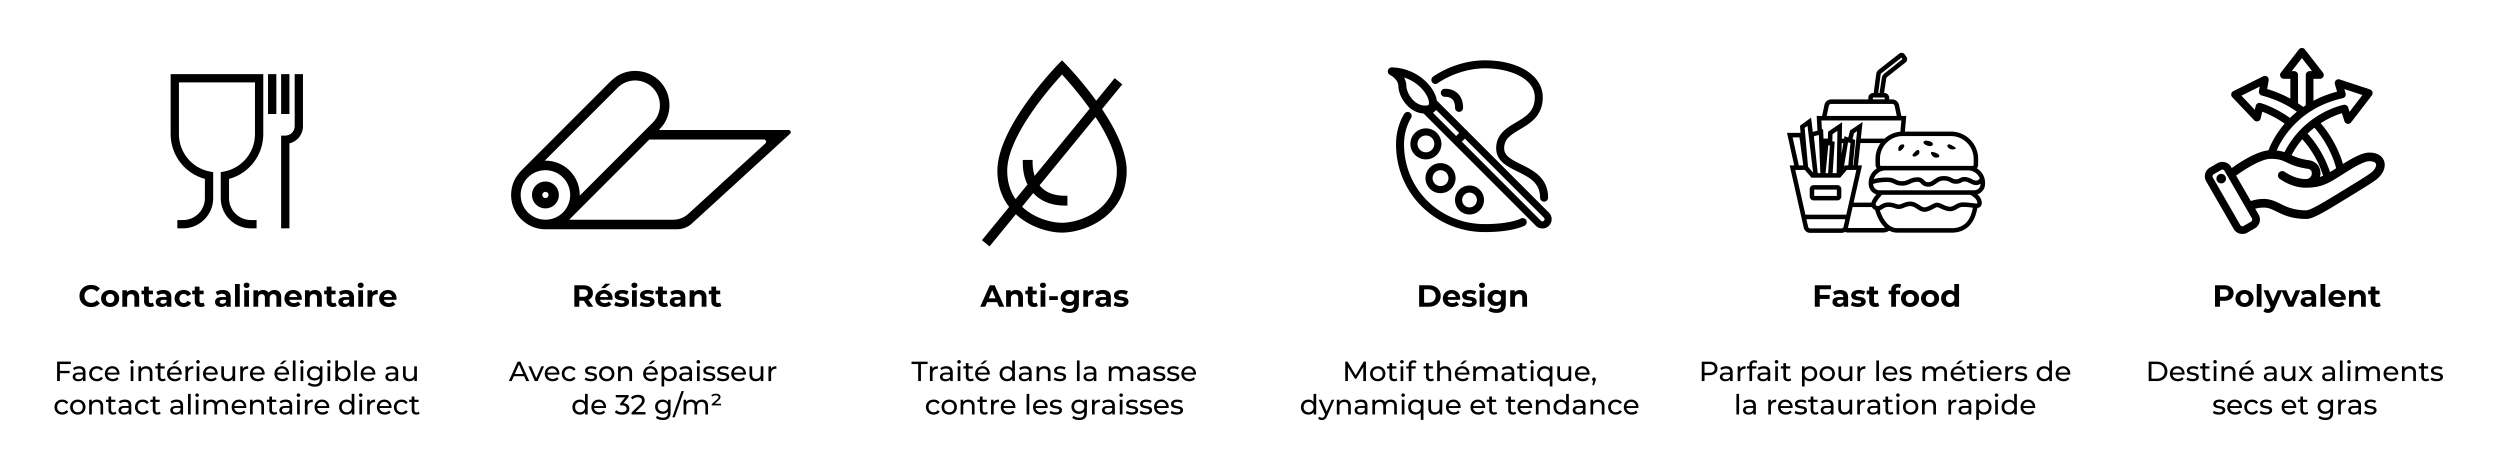
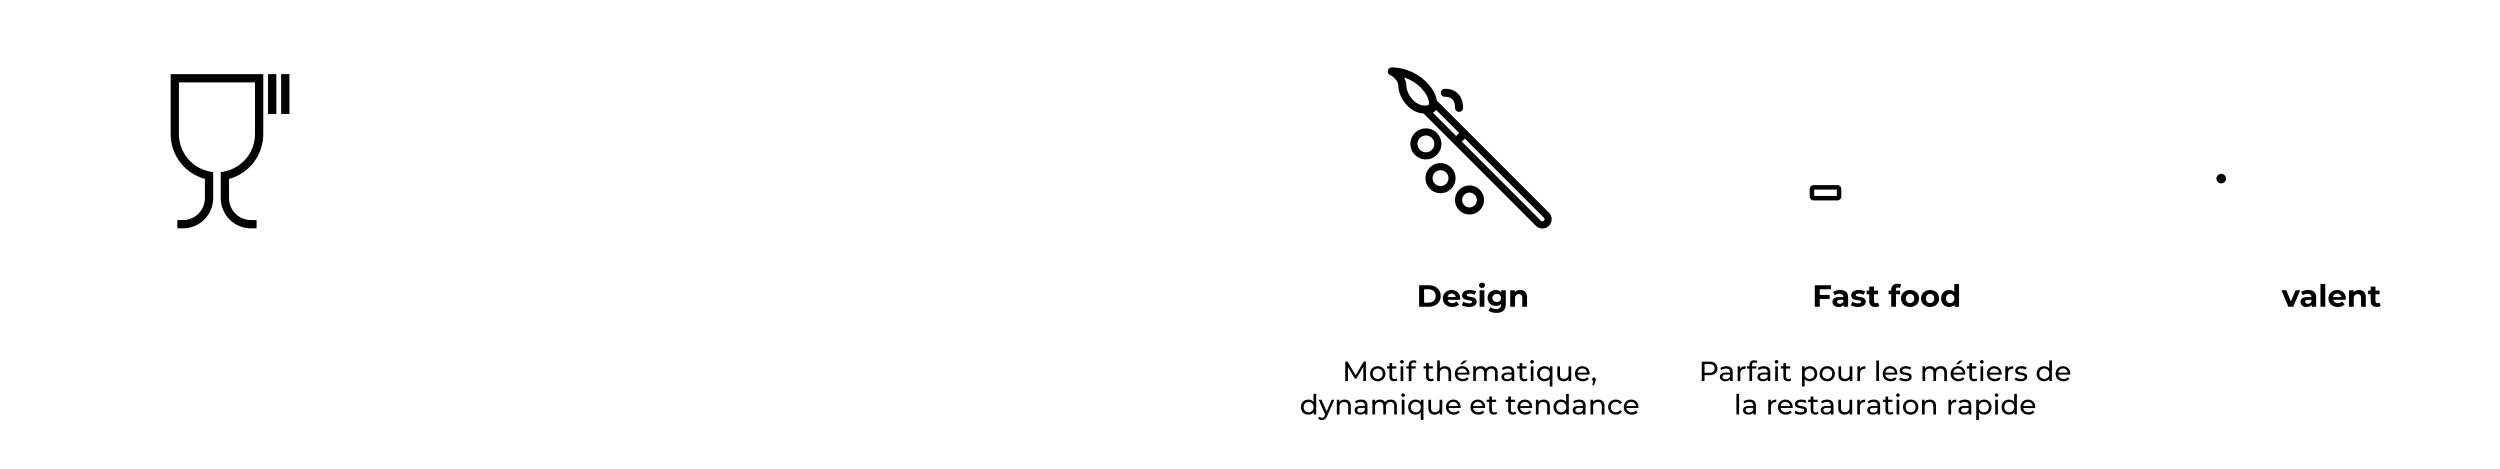
<svg xmlns="http://www.w3.org/2000/svg" viewBox="0 0 1600 300">
  <path d="M109.213 85.885c0 13.47 9.092 25.17 21.915 28.617v12.341c0 7.717-6.278 13.996-13.996 13.996h-3.637v5.31h3.637c10.645 0 19.306-8.66 19.306-19.306V110.19l-2.159-.41c-11.447-2.178-19.755-12.228-19.755-23.895V52.749h48.663v33.136c0 11.667-8.309 21.717-19.756 23.895l-2.159.41v16.653c0 10.646 8.66 19.306 19.306 19.306h3.637v-5.31h-3.637c-7.717 0-13.995-6.279-13.995-13.996v-12.341c12.822-3.447 21.914-15.147 21.914-28.617V47.438h-59.284zM171.543 47.438h5.31v25.54h-5.31zM179.917 47.438h5.31v25.54h-5.31z" />
-   <path d="M188.597 47.438v33.306a6.03 6.03 0 0 1-6.024 6.024h-2.656v59.381h5.31V91.764c4.974-1.198 8.68-5.685 8.68-11.02V47.438zM50.862 189.438c0-4.13 3.172-7.087 7.44-7.087 2.369 0 4.346.862 5.638 2.428l-2.036 1.88c-.92-1.058-2.075-1.606-3.446-1.606-2.564 0-4.385 1.801-4.385 4.385 0 2.585 1.82 4.385 4.385 4.385 1.37 0 2.526-.547 3.446-1.625l2.036 1.88c-1.292 1.586-3.27 2.447-5.658 2.447-4.248 0-7.42-2.956-7.42-7.087M64.702 191.024c0-3.171 2.447-5.423 5.795-5.423s5.775 2.252 5.775 5.423-2.428 5.423-5.775 5.423-5.795-2.251-5.795-5.423m8.477 0c0-1.82-1.155-2.917-2.682-2.917-1.528 0-2.702 1.096-2.702 2.917s1.174 2.917 2.702 2.917c1.527 0 2.682-1.096 2.682-2.917M89.073 190.26v6.03H86.02v-5.56c0-1.703-.784-2.486-2.135-2.486-1.468 0-2.525.9-2.525 2.839v5.207h-3.054v-10.532h2.917v1.233c.823-.9 2.056-1.39 3.485-1.39 2.486 0 4.365 1.449 4.365 4.66M98.626 195.781c-.627.45-1.547.666-2.487.666-2.486 0-3.934-1.272-3.934-3.778v-4.327H90.58v-2.35h1.625v-2.564h3.053v2.565h2.624v2.349h-2.624v4.287c0 .901.49 1.39 1.312 1.39.45 0 .9-.137 1.233-.391zM109.666 190.28v6.01h-2.858v-1.311c-.568.959-1.664 1.468-3.21 1.468-2.467 0-3.936-1.37-3.936-3.191 0-1.86 1.312-3.152 4.523-3.152h2.427c0-1.312-.783-2.075-2.427-2.075-1.116 0-2.271.372-3.034.979l-1.097-2.134c1.155-.823 2.858-1.273 4.542-1.273 3.21 0 5.07 1.488 5.07 4.679m-3.054 2.682v-1.077h-2.094c-1.43 0-1.88.529-1.88 1.234 0 .763.646 1.272 1.723 1.272 1.018 0 1.899-.47 2.251-1.429M111.76 191.024c0-3.171 2.447-5.423 5.872-5.423 2.213 0 3.955.96 4.719 2.682l-2.37 1.273c-.567-.999-1.409-1.449-2.368-1.449-1.546 0-2.76 1.077-2.76 2.917s1.214 2.917 2.76 2.917c.96 0 1.801-.43 2.369-1.449l2.369 1.292c-.764 1.684-2.506 2.663-4.719 2.663-3.425 0-5.873-2.251-5.873-5.423M131.06 195.781c-.626.45-1.546.666-2.486.666-2.486 0-3.934-1.272-3.934-3.778v-4.327h-1.625v-2.35h1.625v-2.564h3.053v2.565h2.624v2.349h-2.624v4.287c0 .901.49 1.39 1.312 1.39.45 0 .9-.137 1.233-.391zM147.64 190.28v6.01h-2.858v-1.311c-.568.959-1.664 1.468-3.21 1.468-2.467 0-3.936-1.37-3.936-3.191 0-1.86 1.312-3.152 4.523-3.152h2.428c0-1.312-.784-2.075-2.428-2.075-1.116 0-2.271.372-3.034.979l-1.097-2.134c1.155-.823 2.858-1.273 4.542-1.273 3.21 0 5.07 1.488 5.07 4.679m-3.053 2.682v-1.077h-2.095c-1.43 0-1.88.529-1.88 1.234 0 .763.646 1.272 1.723 1.272 1.018 0 1.899-.47 2.252-1.429M150.4 181.764h3.053v14.526H150.4zM155.92 182.586c0-.959.763-1.703 1.898-1.703 1.136 0 1.9.705 1.9 1.645 0 1.018-.764 1.762-1.9 1.762s-1.898-.744-1.898-1.704m.372 3.172h3.053v10.532h-3.053zM179.98 190.26v6.03h-3.055v-5.56c0-1.703-.763-2.486-1.997-2.486-1.37 0-2.33.881-2.33 2.76v5.286h-3.053v-5.56c0-1.703-.725-2.486-1.998-2.486-1.35 0-2.31.881-2.31 2.76v5.286h-3.053v-10.532h2.917v1.213c.782-.9 1.957-1.37 3.308-1.37 1.469 0 2.721.568 3.465 1.723.842-1.077 2.213-1.723 3.798-1.723 2.506 0 4.307 1.449 4.307 4.66M193.093 191.885h-7.967c.293 1.312 1.409 2.115 3.014 2.115 1.116 0 1.919-.333 2.643-1.018l1.625 1.762c-.979 1.116-2.447 1.703-4.346 1.703-3.641 0-6.01-2.29-6.01-5.423 0-3.152 2.408-5.423 5.619-5.423 3.093 0 5.481 2.075 5.481 5.462 0 .235-.04.568-.059.822m-8.006-1.781h5.187c-.215-1.331-1.213-2.193-2.584-2.193-1.39 0-2.388.842-2.603 2.193M205.954 190.26v6.03H202.9v-5.56c0-1.703-.783-2.486-2.134-2.486-1.469 0-2.526.9-2.526 2.839v5.207h-3.053v-10.532h2.917v1.233c.822-.9 2.055-1.39 3.484-1.39 2.486 0 4.366 1.449 4.366 4.66M215.506 195.781c-.626.45-1.546.666-2.486.666-2.487 0-3.935-1.272-3.935-3.778v-4.327h-1.625v-2.35h1.625v-2.564h3.054v2.565h2.623v2.349h-2.623v4.287c0 .901.489 1.39 1.311 1.39.451 0 .901-.137 1.234-.391zM226.546 190.28v6.01h-2.857v-1.311c-.568.959-1.664 1.468-3.211 1.468-2.467 0-3.935-1.37-3.935-3.191 0-1.86 1.312-3.152 4.522-3.152h2.428c0-1.312-.783-2.075-2.428-2.075-1.116 0-2.27.372-3.034.979l-1.097-2.134c1.155-.823 2.859-1.273 4.542-1.273 3.21 0 5.07 1.488 5.07 4.679m-3.053 2.682v-1.077h-2.095c-1.43 0-1.88.529-1.88 1.234 0 .763.647 1.272 1.723 1.272 1.018 0 1.9-.47 2.252-1.429M228.933 182.586c0-.959.764-1.703 1.9-1.703s1.898.705 1.898 1.645c0 1.018-.763 1.762-1.899 1.762-1.135 0-1.899-.744-1.899-1.704m.372 3.172h3.054v10.532h-3.054zM241.736 185.601v2.82c-.254-.02-.45-.04-.685-.04-1.684 0-2.8.92-2.8 2.937v4.972h-3.054v-10.532h2.917v1.39c.744-1.018 1.997-1.547 3.622-1.547M253.716 191.885h-7.967c.293 1.312 1.409 2.115 3.014 2.115 1.116 0 1.919-.333 2.643-1.018l1.625 1.762c-.979 1.116-2.447 1.703-4.346 1.703-3.641 0-6.01-2.29-6.01-5.423 0-3.152 2.408-5.423 5.619-5.423 3.093 0 5.481 2.075 5.481 5.462 0 .235-.039.568-.059.822m-8.006-1.781h5.187c-.215-1.331-1.213-2.193-2.584-2.193-1.39 0-2.388.842-2.603 2.193M38.322 232.994v4.341h6.245v1.53h-6.245v5.036h-1.78v-12.455h8.79v1.548zM54.73 238.207v5.694h-1.62v-1.246c-.569.854-1.619 1.352-3.095 1.352-2.135 0-3.488-1.139-3.488-2.775 0-1.512.979-2.758 3.79-2.758h2.705v-.338c0-1.441-.837-2.277-2.527-2.277-1.12 0-2.26.391-2.989 1.014l-.712-1.281c.979-.783 2.384-1.21 3.897-1.21 2.58 0 4.039 1.245 4.039 3.825m-1.708 2.812V239.7h-2.634c-1.69 0-2.17.659-2.17 1.46 0 .943.783 1.53 2.081 1.53 1.281 0 2.295-.587 2.723-1.672M57.081 239.186c0-2.812 2.082-4.804 4.982-4.804 1.69 0 3.096.694 3.843 2.01l-1.299.837c-.604-.925-1.53-1.353-2.562-1.353-1.85 0-3.238 1.299-3.238 3.31 0 2.046 1.388 3.327 3.238 3.327 1.032 0 1.958-.427 2.562-1.353l1.299.819c-.747 1.317-2.153 2.028-3.843 2.028-2.9 0-4.982-2.01-4.982-4.821M76.46 239.755h-7.65c.214 1.654 1.548 2.758 3.416 2.758 1.103 0 2.028-.374 2.722-1.139l.943 1.103c-.854.997-2.153 1.53-3.719 1.53-3.042 0-5.07-2.01-5.07-4.821 0-2.793 2.01-4.804 4.733-4.804s4.66 1.957 4.66 4.857c0 .142-.017.356-.035.516m-7.65-1.227h6.049c-.178-1.584-1.37-2.705-3.024-2.705-1.638 0-2.847 1.103-3.025 2.705M83.351 231.553c0-.622.499-1.121 1.157-1.121s1.156.48 1.156 1.086c0 .64-.48 1.138-1.156 1.138-.658 0-1.157-.48-1.157-1.103m.303 2.918h1.708v9.43h-1.708zM97.568 238.474v5.427H95.86v-5.23c0-1.851-.925-2.759-2.544-2.759-1.814 0-2.989 1.085-2.989 3.131v4.858H88.62v-9.43h1.637v1.424c.694-.961 1.904-1.513 3.398-1.513 2.295 0 3.914 1.316 3.914 4.092M106.042 243.349c-.516.445-1.3.658-2.064.658-1.904 0-2.99-1.05-2.99-2.953v-5.178h-1.6v-1.405h1.6v-2.064h1.709v2.064h2.704v1.405h-2.704v5.107c0 1.014.534 1.584 1.476 1.584.499 0 .979-.16 1.335-.446zM116.275 239.755h-7.651c.214 1.654 1.547 2.758 3.416 2.758 1.103 0 2.028-.374 2.722-1.139l.943 1.103c-.854.997-2.153 1.53-3.719 1.53-3.042 0-5.07-2.01-5.07-4.821 0-2.793 2.01-4.804 4.733-4.804s4.66 1.957 4.66 4.857c0 .142-.017.356-.034.516m-7.651-1.227h6.049c-.178-1.584-1.37-2.705-3.024-2.705-1.637 0-2.847 1.103-3.025 2.705m3.274-5.427h-1.602l2.42-2.313h2.17zM123.751 234.382v1.654c-.142-.017-.267-.017-.392-.017-1.832 0-2.97 1.12-2.97 3.184v4.698h-1.709v-9.43h1.637v1.584c.605-1.104 1.78-1.673 3.434-1.673M125.55 231.553c0-.622.498-1.121 1.157-1.121s1.156.48 1.156 1.086c0 .64-.48 1.138-1.156 1.138-.659 0-1.157-.48-1.157-1.103m.303 2.918h1.708v9.43h-1.708zM139.305 239.755h-7.651c.214 1.654 1.548 2.758 3.416 2.758 1.103 0 2.028-.374 2.722-1.139l.943 1.103c-.854.997-2.152 1.53-3.718 1.53-3.043 0-5.071-2.01-5.071-4.821 0-2.793 2.01-4.804 4.733-4.804s4.661 1.957 4.661 4.857c0 .142-.018.356-.035.516m-7.651-1.227h6.05c-.178-1.584-1.37-2.705-3.025-2.705-1.637 0-2.847 1.103-3.025 2.705M150.5 234.47v9.43h-1.62v-1.423c-.693.98-1.868 1.53-3.202 1.53-2.438 0-4.056-1.334-4.056-4.11v-5.426h1.708v5.23c0 1.851.925 2.776 2.544 2.776 1.779 0 2.918-1.103 2.918-3.131v-4.875zM158.83 234.382v1.654c-.142-.017-.266-.017-.39-.017-1.833 0-2.972 1.12-2.972 3.184v4.698h-1.708v-9.43h1.637v1.584c.605-1.104 1.779-1.673 3.433-1.673M169.33 239.755h-7.65c.213 1.654 1.547 2.758 3.415 2.758 1.103 0 2.029-.374 2.722-1.139l.944 1.103c-.855.997-2.153 1.53-3.719 1.53-3.042 0-5.07-2.01-5.07-4.821 0-2.793 2.01-4.804 4.732-4.804s4.661 1.957 4.661 4.857c0 .142-.017.356-.035.516m-7.65-1.227h6.049c-.178-1.584-1.37-2.705-3.025-2.705-1.637 0-2.846 1.103-3.025 2.705M185.01 239.755h-7.651c.214 1.654 1.548 2.758 3.416 2.758 1.103 0 2.028-.374 2.722-1.139l.944 1.103c-.855.997-2.153 1.53-3.72 1.53-3.042 0-5.07-2.01-5.07-4.821 0-2.793 2.01-4.804 4.733-4.804s4.661 1.957 4.661 4.857c0 .142-.018.356-.035.516m-7.651-1.227h6.05c-.178-1.584-1.37-2.705-3.025-2.705-1.637 0-2.847 1.103-3.025 2.705m3.274-5.427h-1.602l2.42-2.313h2.17zM187.416 230.7h1.708v13.2h-1.708zM192.078 231.553c0-.622.499-1.121 1.157-1.121s1.156.48 1.156 1.086c0 .64-.48 1.138-1.156 1.138-.658 0-1.157-.48-1.157-1.103m.303 2.918h1.708v9.43h-1.708zM206.367 234.47v8.15c0 3.326-1.69 4.84-4.893 4.84-1.725 0-3.469-.481-4.5-1.407l.818-1.316c.871.747 2.241 1.227 3.629 1.227 2.224 0 3.238-1.031 3.238-3.167v-.747c-.818.979-2.046 1.459-3.398 1.459-2.722 0-4.786-1.85-4.786-4.572s2.064-4.555 4.786-4.555c1.406 0 2.686.516 3.487 1.548v-1.46zm-1.673 4.467c0-1.833-1.352-3.06-3.237-3.06-1.904 0-3.256 1.227-3.256 3.06 0 1.814 1.352 3.078 3.256 3.078 1.885 0 3.237-1.264 3.237-3.078M209.324 231.553c0-.622.499-1.121 1.157-1.121s1.156.48 1.156 1.086c0 .64-.48 1.138-1.156 1.138-.658 0-1.157-.48-1.157-1.103m.303 2.918h1.708v9.43h-1.708zM224.36 239.186c0 2.882-2.01 4.821-4.768 4.821-1.388 0-2.598-.533-3.363-1.6v1.494h-1.637v-13.202h1.708v5.196c.783-1.015 1.957-1.513 3.292-1.513 2.758 0 4.768 1.922 4.768 4.804m-1.726 0c0-2.011-1.37-3.31-3.185-3.31-1.797 0-3.167 1.299-3.167 3.31s1.37 3.327 3.167 3.327c1.815 0 3.185-1.317 3.185-3.327M226.73 230.7h1.709v13.2h-1.708zM240.183 239.755h-7.651c.214 1.654 1.548 2.758 3.416 2.758 1.103 0 2.028-.374 2.722-1.139l.943 1.103c-.854.997-2.152 1.53-3.718 1.53-3.043 0-5.071-2.01-5.071-4.821 0-2.793 2.01-4.804 4.733-4.804s4.66 1.957 4.66 4.857c0 .142-.017.356-.034.516m-7.651-1.227h6.05c-.179-1.584-1.37-2.705-3.025-2.705-1.637 0-2.847 1.103-3.025 2.705M254.849 238.207v5.694h-1.62v-1.246c-.569.854-1.619 1.352-3.095 1.352-2.135 0-3.487-1.139-3.487-2.775 0-1.512.978-2.758 3.79-2.758h2.704v-.338c0-1.441-.837-2.277-2.527-2.277-1.12 0-2.26.391-2.989 1.014l-.712-1.281c.979-.783 2.384-1.21 3.897-1.21 2.58 0 4.039 1.245 4.039 3.825m-1.708 2.812V239.7h-2.634c-1.69 0-2.17.659-2.17 1.46 0 .943.783 1.53 2.082 1.53 1.28 0 2.294-.587 2.722-1.672M266.808 234.47v9.43h-1.619v-1.423c-.694.98-1.868 1.53-3.203 1.53-2.437 0-4.056-1.334-4.056-4.11v-5.426h1.708v5.23c0 1.851.925 2.776 2.544 2.776 1.78 0 2.918-1.103 2.918-3.131v-4.875zM34.87 260.543c0-2.811 2.082-4.804 4.982-4.804 1.69 0 3.096.695 3.843 2.011l-1.299.836c-.604-.925-1.53-1.352-2.562-1.352-1.85 0-3.238 1.298-3.238 3.31 0 2.045 1.388 3.326 3.238 3.326 1.032 0 1.958-.426 2.562-1.352l1.299.818c-.747 1.318-2.153 2.028-3.843 2.028-2.9 0-4.982-2.01-4.982-4.82M44.89 260.543c0-2.811 2.083-4.804 4.911-4.804 2.83 0 4.893 1.993 4.893 4.804s-2.064 4.821-4.893 4.821-4.91-2.01-4.91-4.82m8.078 0c0-2.01-1.352-3.31-3.167-3.31s-3.184 1.3-3.184 3.31 1.37 3.327 3.184 3.327 3.167-1.316 3.167-3.327M66.013 259.831v5.427h-1.708v-5.23c0-1.851-.925-2.758-2.544-2.758-1.815 0-2.989 1.085-2.989 3.13v4.858h-1.708v-9.43h1.637v1.424c.694-.96 1.904-1.513 3.398-1.513 2.295 0 3.914 1.317 3.914 4.092M74.486 264.706c-.515.446-1.298.658-2.064.658-1.903 0-2.988-1.05-2.988-2.953v-5.177h-1.601v-1.406h1.6v-2.063h1.709v2.063h2.704v1.406h-2.704v5.106c0 1.015.533 1.584 1.476 1.584.498 0 .979-.16 1.335-.445zM84.026 259.565v5.693h-1.62v-1.245c-.569.853-1.619 1.351-3.095 1.351-2.136 0-3.488-1.138-3.488-2.775 0-1.512.979-2.758 3.79-2.758h2.704v-.338c0-1.441-.836-2.277-2.526-2.277-1.121 0-2.26.392-2.99 1.015l-.711-1.282c.978-.783 2.384-1.21 3.896-1.21 2.58 0 4.04 1.246 4.04 3.826m-1.709 2.811v-1.317h-2.633c-1.69 0-2.17.658-2.17 1.459 0 .943.782 1.53 2.081 1.53 1.281 0 2.295-.587 2.722-1.672M86.377 260.543c0-2.811 2.082-4.804 4.982-4.804 1.69 0 3.096.695 3.843 2.011l-1.3.836c-.604-.925-1.529-1.352-2.561-1.352-1.85 0-3.238 1.298-3.238 3.31 0 2.045 1.388 3.326 3.238 3.326 1.032 0 1.957-.426 2.562-1.352l1.299.818c-.747 1.318-2.153 2.028-3.843 2.028-2.9 0-4.982-2.01-4.982-4.82M102.838 264.706c-.516.446-1.299.658-2.064.658-1.903 0-2.989-1.05-2.989-2.953v-5.177h-1.6v-1.406h1.6v-2.063h1.708v2.063h2.704v1.406h-2.704v5.106c0 1.015.534 1.584 1.477 1.584.498 0 .978-.16 1.334-.445zM117.165 259.565v5.693h-1.62v-1.245c-.569.853-1.619 1.351-3.095 1.351-2.135 0-3.487-1.138-3.487-2.775 0-1.512.978-2.758 3.79-2.758h2.704v-.338c0-1.441-.837-2.277-2.527-2.277-1.12 0-2.26.392-2.989 1.015l-.712-1.282c.98-.783 2.384-1.21 3.897-1.21 2.58 0 4.039 1.246 4.039 3.826m-1.708 2.811v-1.317h-2.634c-1.69 0-2.17.658-2.17 1.459 0 .943.783 1.53 2.081 1.53 1.281 0 2.295-.587 2.723-1.672M120.335 252.057h1.708v13.201h-1.708zM124.998 252.91c0-.622.498-1.12 1.156-1.12s1.157.48 1.157 1.085c0 .64-.48 1.139-1.157 1.139-.658 0-1.156-.48-1.156-1.104m.302 2.918h1.708v9.43H125.3zM145.923 259.831v5.427h-1.708v-5.23c0-1.851-.89-2.758-2.438-2.758-1.708 0-2.829 1.085-2.829 3.13v4.858h-1.708v-5.23c0-1.851-.89-2.758-2.437-2.758-1.708 0-2.829 1.085-2.829 3.13v4.858h-1.708v-9.43h1.637v1.406c.676-.96 1.832-1.495 3.256-1.495 1.441 0 2.65.57 3.274 1.744.711-1.068 2.028-1.744 3.63-1.744 2.294 0 3.86 1.317 3.86 4.092M157.618 261.113h-7.65c.213 1.654 1.547 2.757 3.415 2.757 1.103 0 2.029-.374 2.723-1.138l.943 1.102c-.855.997-2.153 1.53-3.719 1.53-3.042 0-5.07-2.01-5.07-4.82 0-2.794 2.01-4.805 4.732-4.805s4.661 1.957 4.661 4.858c0 .141-.017.355-.035.516m-7.65-1.228h6.049c-.178-1.584-1.37-2.704-3.025-2.704-1.636 0-2.846 1.102-3.025 2.704M168.973 259.831v5.427h-1.708v-5.23c0-1.851-.925-2.758-2.544-2.758-1.815 0-2.989 1.085-2.989 3.13v4.858h-1.708v-9.43h1.637v1.424c.694-.96 1.904-1.513 3.398-1.513 2.295 0 3.914 1.317 3.914 4.092M177.446 264.706c-.515.446-1.298.658-2.064.658-1.903 0-2.988-1.05-2.988-2.953v-5.177h-1.601v-1.406h1.6v-2.063h1.709v2.063h2.704v1.406h-2.704v5.106c0 1.015.533 1.584 1.476 1.584.498 0 .979-.16 1.335-.445zM186.985 259.565v5.693h-1.619v-1.245c-.569.853-1.619 1.351-3.095 1.351-2.136 0-3.488-1.138-3.488-2.775 0-1.512.979-2.758 3.79-2.758h2.704v-.338c0-1.441-.836-2.277-2.526-2.277-1.121 0-2.26.392-2.99 1.015l-.711-1.282c.978-.783 2.384-1.21 3.896-1.21 2.58 0 4.04 1.246 4.04 3.826m-1.708 2.811v-1.317h-2.633c-1.69 0-2.17.658-2.17 1.459 0 .943.782 1.53 2.081 1.53 1.281 0 2.295-.587 2.722-1.672M189.853 252.91c0-.622.499-1.12 1.157-1.12s1.156.48 1.156 1.085c0 .64-.48 1.139-1.156 1.139-.658 0-1.157-.48-1.157-1.104m.303 2.918h1.708v9.43h-1.708zM200.192 255.74v1.654c-.143-.018-.267-.018-.392-.018-1.832 0-2.97 1.121-2.97 3.185v4.697h-1.709v-9.43h1.637v1.584c.605-1.103 1.78-1.673 3.434-1.673M210.692 261.113h-7.651c.214 1.654 1.547 2.757 3.416 2.757 1.103 0 2.028-.374 2.722-1.138l.943 1.102c-.854.997-2.153 1.53-3.719 1.53-3.042 0-5.07-2.01-5.07-4.82 0-2.794 2.01-4.805 4.733-4.805s4.66 1.957 4.66 4.858c0 .141-.017.355-.034.516m-7.651-1.228h6.049c-.178-1.584-1.37-2.704-3.024-2.704-1.637 0-2.847 1.102-3.025 2.704M226.78 252.057v13.201h-1.636v-1.494c-.765 1.067-1.975 1.6-3.363 1.6-2.757 0-4.768-1.939-4.768-4.82s2.01-4.805 4.768-4.805c1.334 0 2.509.499 3.292 1.513v-5.195zm-1.69 8.486c0-2.01-1.37-3.31-3.167-3.31-1.814 0-3.184 1.3-3.184 3.31s1.37 3.327 3.184 3.327c1.797 0 3.167-1.316 3.167-3.327M229.72 252.91c0-.622.499-1.12 1.157-1.12s1.156.48 1.156 1.085c0 .64-.48 1.139-1.156 1.139-.658 0-1.157-.48-1.157-1.104m.303 2.918h1.708v9.43h-1.708zM240.059 255.74v1.654c-.142-.018-.267-.018-.391-.018-1.833 0-2.972 1.121-2.972 3.185v4.697h-1.708v-9.43h1.637v1.584c.605-1.103 1.78-1.673 3.434-1.673M250.559 261.113h-7.651c.214 1.654 1.548 2.757 3.416 2.757 1.103 0 2.028-.374 2.722-1.138l.943 1.102c-.854.997-2.152 1.53-3.718 1.53-3.043 0-5.071-2.01-5.071-4.82 0-2.794 2.01-4.805 4.733-4.805s4.66 1.957 4.66 4.858c0 .141-.017.355-.034.516m-7.651-1.228h6.05c-.179-1.584-1.371-2.704-3.025-2.704-1.637 0-2.847 1.102-3.025 2.704M252.092 260.543c0-2.811 2.082-4.804 4.982-4.804 1.69 0 3.096.695 3.843 2.011l-1.299.836c-.604-.925-1.53-1.352-2.562-1.352-1.85 0-3.238 1.298-3.238 3.31 0 2.045 1.388 3.326 3.238 3.326 1.032 0 1.958-.426 2.562-1.352l1.3.818c-.748 1.318-2.154 2.028-3.844 2.028-2.9 0-4.982-2.01-4.982-4.82M268.553 264.706c-.516.446-1.299.658-2.064.658-1.903 0-2.989-1.05-2.989-2.953v-5.177H261.9v-1.406h1.601v-2.063h1.708v2.063h2.704v1.406h-2.704v5.106c0 1.015.534 1.584 1.477 1.584.498 0 .978-.16 1.334-.445zM335.47 240.787h-6.619l-1.37 3.114h-1.832l5.64-12.455h1.761l5.658 12.455h-1.868zm-.623-1.424-2.686-6.102-2.687 6.102zM348.178 234.47l-4.128 9.43h-1.743l-4.128-9.43h1.78l3.237 7.562 3.31-7.561zM358.002 239.755h-7.65c.213 1.654 1.547 2.758 3.415 2.758 1.104 0 2.029-.374 2.722-1.139l.943 1.103c-.853.997-2.152 1.53-3.718 1.53-3.043 0-5.07-2.01-5.07-4.821 0-2.793 2.01-4.804 4.732-4.804s4.661 1.957 4.661 4.857c0 .142-.017.356-.035.516m-7.65-1.227h6.049c-.178-1.584-1.37-2.705-3.025-2.705-1.637 0-2.847 1.103-3.025 2.705M359.536 239.186c0-2.812 2.082-4.804 4.982-4.804 1.69 0 3.095.694 3.842 2.01l-1.298.837c-.605-.925-1.53-1.353-2.562-1.353-1.85 0-3.238 1.299-3.238 3.31 0 2.046 1.388 3.327 3.238 3.327 1.032 0 1.957-.427 2.562-1.353l1.298.819c-.747 1.317-2.152 2.028-3.842 2.028-2.9 0-4.982-2.01-4.982-4.821M374.166 242.905l.712-1.353c.8.57 2.081.978 3.309.978 1.583 0 2.241-.48 2.241-1.28 0-2.118-5.96-.285-5.96-4.039 0-1.69 1.513-2.829 3.933-2.829 1.227 0 2.615.32 3.433.854l-.73 1.352c-.853-.552-1.796-.747-2.722-.747-1.494 0-2.223.552-2.223 1.299 0 2.223 5.977.409 5.977 4.074 0 1.708-1.565 2.793-4.074 2.793-1.565 0-3.113-.48-3.896-1.102M383.402 239.186c0-2.812 2.082-4.804 4.911-4.804 2.83 0 4.893 1.992 4.893 4.804s-2.064 4.821-4.893 4.821-4.91-2.01-4.91-4.821m8.078 0c0-2.011-1.352-3.31-3.167-3.31s-3.184 1.299-3.184 3.31 1.37 3.327 3.184 3.327 3.167-1.317 3.167-3.327M404.526 238.474v5.427h-1.709v-5.23c0-1.851-.925-2.759-2.544-2.759-1.814 0-2.989 1.085-2.989 3.131v4.858h-1.708v-9.43h1.637v1.424c.694-.961 1.904-1.513 3.398-1.513 2.295 0 3.915 1.316 3.915 4.092M420.971 239.755h-7.65c.213 1.654 1.547 2.758 3.415 2.758 1.103 0 2.029-.374 2.723-1.139l.943 1.103c-.855.997-2.153 1.53-3.719 1.53-3.042 0-5.07-2.01-5.07-4.821 0-2.793 2.01-4.804 4.732-4.804s4.661 1.957 4.661 4.857c0 .142-.017.356-.035.516m-7.65-1.227h6.049c-.178-1.584-1.37-2.705-3.025-2.705-1.636 0-2.846 1.103-3.025 2.705m3.273-5.427h-1.601l2.42-2.313h2.17zM433.145 239.186c0 2.9-2.01 4.821-4.768 4.821-1.335 0-2.51-.516-3.292-1.53v4.875h-1.708V234.47h1.637v1.494c.765-1.049 1.975-1.583 3.363-1.583 2.757 0 4.768 1.922 4.768 4.804m-1.726 0c0-1.992-1.37-3.31-3.185-3.31-1.797 0-3.167 1.318-3.167 3.31 0 2.01 1.37 3.327 3.167 3.327 1.815 0 3.185-1.317 3.185-3.327M442.899 238.207v5.694h-1.62v-1.246c-.568.854-1.618 1.352-3.095 1.352-2.135 0-3.487-1.139-3.487-2.775 0-1.512.978-2.758 3.79-2.758h2.704v-.338c0-1.441-.836-2.277-2.527-2.277-1.12 0-2.26.391-2.989 1.014l-.712-1.281c.979-.783 2.385-1.21 3.897-1.21 2.58 0 4.039 1.245 4.039 3.825m-1.708 2.812V239.7h-2.633c-1.69 0-2.171.659-2.171 1.46 0 .943.783 1.53 2.082 1.53 1.28 0 2.295-.587 2.722-1.672M445.767 231.553c0-.622.498-1.121 1.156-1.121s1.157.48 1.157 1.086c0 .64-.48 1.138-1.157 1.138-.658 0-1.156-.48-1.156-1.103m.302 2.918h1.708v9.43h-1.708zM449.842 242.905l.712-1.353c.801.57 2.082.978 3.31.978 1.583 0 2.241-.48 2.241-1.28 0-2.118-5.96-.285-5.96-4.039 0-1.69 1.512-2.829 3.932-2.829 1.228 0 2.615.32 3.434.854l-.73 1.352c-.854-.552-1.797-.747-2.722-.747-1.494 0-2.223.552-2.223 1.299 0 2.223 5.977.409 5.977 4.074 0 1.708-1.565 2.793-4.074 2.793-1.566 0-3.113-.48-3.897-1.102M458.76 242.905l.71-1.353c.802.57 2.082.978 3.31.978 1.583 0 2.242-.48 2.242-1.28 0-2.118-5.96-.285-5.96-4.039 0-1.69 1.512-2.829 3.932-2.829 1.227 0 2.615.32 3.433.854l-.73 1.352c-.853-.552-1.796-.747-2.721-.747-1.495 0-2.224.552-2.224 1.299 0 2.223 5.978.409 5.978 4.074 0 1.708-1.566 2.793-4.075 2.793-1.565 0-3.113-.48-3.896-1.102M477.355 239.755h-7.65c.213 1.654 1.547 2.758 3.415 2.758 1.103 0 2.029-.374 2.722-1.139l.944 1.103c-.855.997-2.153 1.53-3.719 1.53-3.042 0-5.07-2.01-5.07-4.821 0-2.793 2.01-4.804 4.732-4.804s4.661 1.957 4.661 4.857c0 .142-.017.356-.035.516m-7.65-1.227h6.049c-.178-1.584-1.37-2.705-3.025-2.705-1.637 0-2.847 1.103-3.025 2.705M488.55 234.47v9.43h-1.62v-1.423c-.694.98-1.868 1.53-3.202 1.53-2.438 0-4.057-1.334-4.057-4.11v-5.426h1.709v5.23c0 1.851.924 2.776 2.543 2.776 1.78 0 2.918-1.103 2.918-3.131v-4.875zM496.88 234.382v1.654c-.142-.017-.267-.017-.391-.017-1.833 0-2.971 1.12-2.971 3.184v4.698h-1.708v-9.43h1.636v1.584c.605-1.104 1.78-1.673 3.434-1.673M376.12 252.057v13.201h-1.637v-1.494c-.765 1.067-1.975 1.6-3.362 1.6-2.758 0-4.769-1.939-4.769-4.82s2.01-4.805 4.769-4.805c1.334 0 2.508.499 3.291 1.513v-5.195zm-1.69 8.486c0-2.01-1.37-3.31-3.167-3.31-1.815 0-3.185 1.3-3.185 3.31s1.37 3.327 3.185 3.327c1.797 0 3.167-1.316 3.167-3.327M387.85 261.113h-7.652c.214 1.654 1.548 2.757 3.416 2.757 1.103 0 2.029-.374 2.723-1.138l.943 1.102c-.855.997-2.153 1.53-3.719 1.53-3.042 0-5.07-2.01-5.07-4.82 0-2.794 2.01-4.805 4.732-4.805s4.661 1.957 4.661 4.858c0 .141-.017.355-.035.516m-7.652-1.228h6.05c-.178-1.584-1.37-2.704-3.025-2.704-1.636 0-2.846 1.102-3.025 2.704M402.8 261.593c0 2.1-1.548 3.808-4.715 3.808-1.78 0-3.523-.57-4.573-1.513l.819-1.405c.836.783 2.224 1.334 3.754 1.334 1.868 0 2.936-.854 2.936-2.206 0-1.317-.943-2.171-3.079-2.171h-.996v-1.245l3.132-3.843h-5.996v-1.548h8.22v1.21l-3.256 4.02c2.49.232 3.754 1.637 3.754 3.559M413.122 263.71v1.548h-8.949v-1.21l5.07-4.893c1.317-1.28 1.566-2.063 1.566-2.846 0-1.281-.907-2.064-2.65-2.064-1.335 0-2.42.427-3.185 1.352l-1.21-1.05c.96-1.191 2.615-1.886 4.554-1.886 2.598 0 4.27 1.335 4.27 3.47 0 1.21-.355 2.295-2.045 3.914l-3.808 3.665zM429.158 255.828v8.149c0 3.327-1.69 4.84-4.893 4.84-1.726 0-3.47-.48-4.501-1.407l.818-1.316c.872.747 2.242 1.227 3.63 1.227 2.224 0 3.238-1.03 3.238-3.166v-.748c-.819.979-2.047 1.46-3.399 1.46-2.722 0-4.786-1.851-4.786-4.573s2.064-4.555 4.786-4.555c1.406 0 2.687.516 3.488 1.548v-1.459zm-1.673 4.466c0-1.833-1.352-3.06-3.238-3.06-1.904 0-3.256 1.227-3.256 3.06 0 1.815 1.352 3.078 3.256 3.078 1.886 0 3.238-1.263 3.238-3.078M436.171 250.278h1.548l-5.87 16.76H430.3zM453.147 259.831v5.427h-1.708v-5.23c0-1.851-.89-2.758-2.437-2.758-1.708 0-2.83 1.085-2.83 3.13v4.858h-1.708v-5.23c0-1.851-.89-2.758-2.437-2.758-1.708 0-2.829 1.085-2.829 3.13v4.858h-1.708v-9.43h1.637v1.406c.676-.96 1.833-1.495 3.256-1.495 1.441 0 2.65.57 3.274 1.744.711-1.068 2.028-1.744 3.63-1.744 2.294 0 3.86 1.317 3.86 4.092M461.444 258.408v1.032h-5.942v-.8l3.292-2.883c.854-.765 1.067-1.156 1.067-1.6 0-.624-.534-1.122-1.779-1.122-.872 0-1.583.285-2.028.801l-.872-.677c.605-.764 1.619-1.191 2.989-1.191 1.921 0 2.936.907 2.936 2.099 0 .712-.25 1.28-1.37 2.277l-2.349 2.064zM376.3 196.29l-2.643-3.817h-2.917v3.817h-3.171v-13.704h5.932c3.66 0 5.951 1.9 5.951 4.973 0 2.055-1.037 3.563-2.82 4.326l3.075 4.405zm-2.976-11.12h-2.584v4.777h2.584c1.939 0 2.917-.9 2.917-2.388 0-1.508-.978-2.388-2.917-2.388M392 191.885h-7.969c.294 1.312 1.41 2.115 3.015 2.115 1.116 0 1.918-.333 2.643-1.018l1.625 1.762c-.979 1.116-2.447 1.703-4.346 1.703-3.642 0-6.01-2.29-6.01-5.423 0-3.152 2.408-5.423 5.618-5.423 3.094 0 5.482 2.075 5.482 5.462 0 .235-.04.568-.059.822m-8.008-1.781h5.188c-.216-1.331-1.214-2.193-2.584-2.193-1.39 0-2.388.842-2.604 2.193m3.133-5.697h-2.389l2.643-2.819h3.289zM393.075 195.311l1.018-2.192c.94.607 2.369 1.018 3.66 1.018 1.41 0 1.939-.372 1.939-.96 0-1.722-6.363.04-6.363-4.17 0-1.996 1.801-3.406 4.875-3.406 1.448 0 3.054.333 4.052.92l-1.018 2.174a6.05 6.05 0 0 0-3.034-.784c-1.37 0-1.958.431-1.958.98 0 1.8 6.363.058 6.363 4.208 0 1.958-1.82 3.348-4.973 3.348-1.781 0-3.582-.49-4.561-1.136M404.115 182.586c0-.959.764-1.703 1.899-1.703s1.899.705 1.899 1.645c0 1.018-.764 1.762-1.9 1.762s-1.898-.744-1.898-1.704m.372 3.172h3.054v10.532h-3.054zM409.36 195.311l1.019-2.192c.939.607 2.368 1.018 3.66 1.018 1.41 0 1.939-.372 1.939-.96 0-1.722-6.363.04-6.363-4.17 0-1.996 1.801-3.406 4.874-3.406 1.45 0 3.055.333 4.053.92l-1.018 2.174a6.05 6.05 0 0 0-3.035-.784c-1.37 0-1.957.431-1.957.98 0 1.8 6.363.058 6.363 4.208 0 1.958-1.821 3.348-4.973 3.348-1.782 0-3.583-.49-4.562-1.136M427.566 195.781c-.626.45-1.546.666-2.486.666-2.487 0-3.935-1.272-3.935-3.778v-4.327h-1.625v-2.35h1.625v-2.564h3.054v2.565h2.623v2.349H424.2v4.287c0 .901.49 1.39 1.311 1.39.451 0 .901-.137 1.234-.391zM438.606 190.28v6.01h-2.858v-1.311c-.568.959-1.664 1.468-3.21 1.468-2.467 0-3.936-1.37-3.936-3.191 0-1.86 1.312-3.152 4.523-3.152h2.427c0-1.312-.783-2.075-2.427-2.075-1.116 0-2.271.372-3.035.979l-1.096-2.134c1.155-.823 2.858-1.273 4.542-1.273 3.21 0 5.07 1.488 5.07 4.679m-3.054 2.682v-1.077h-2.094c-1.43 0-1.88.529-1.88 1.234 0 .763.646 1.272 1.723 1.272 1.018 0 1.899-.47 2.251-1.429M452.132 190.26v6.03h-3.053v-5.56c0-1.703-.783-2.486-2.135-2.486-1.468 0-2.525.9-2.525 2.839v5.207h-3.054v-10.532h2.917v1.233c.823-.9 2.056-1.39 3.485-1.39 2.486 0 4.365 1.449 4.365 4.66M461.685 195.781c-.627.45-1.547.666-2.487.666-2.486 0-3.934-1.272-3.934-3.778v-4.327h-1.625v-2.35h1.625v-2.564h3.053v2.565h2.624v2.349h-2.624v4.287c0 .901.49 1.39 1.312 1.39.45 0 .9-.137 1.233-.391zM705.306 69.818 718.267 54l-4.863-3.984-11.834 14.442c-9.406-13.012-18.84-22.744-19.624-23.546l-2.248-2.3-2.249 2.3c-1.597 1.634-39.117 40.342-39.117 68.35 0 10.175 3.312 17.713 7.53 23.187l-17.429 21.272 4.864 3.984 16.86-20.578a41 41 0 0 0 3.738 3.055c8.862 6.4 19.14 8.68 25.803 8.68s16.94-2.28 25.802-8.68c7.1-5.127 15.562-14.654 15.562-30.92 0-12.433-7.394-26.972-15.756-39.443m-60.686 39.443c0-21.758 27.006-52.774 35.078-61.558 3.55 3.863 10.762 12.027 17.728 21.812l-35.268 43.045c-1.064-3.272-1.3-6.49-1.3-8.7v-1.487h-6.289v1.486c0 5.462 1.058 10.259 3.032 14.263l-7.642 9.325c-3.244-4.71-5.339-10.693-5.339-18.186m57.198 25.823c-7.654 5.528-16.7 7.49-22.12 7.49-6.739 0-17.7-2.825-25.578-10.284l7.157-8.735c4.662 5.143 11.575 8.01 20.187 8.01h1.672v-6.288h-1.672c-8.164 0-13.13-2.886-16.134-6.67l35.797-43.688c7.39 11.252 13.647 23.869 13.647 34.342 0 13.609-7.045 21.554-12.956 25.823M587.646 232.994h-4.27v-1.548h10.3v1.548h-4.27v10.907h-1.76zM600.21 234.382v1.654c-.142-.017-.267-.017-.391-.017-1.833 0-2.971 1.12-2.971 3.184v4.698h-1.708v-9.43h1.636v1.584c.605-1.104 1.78-1.673 3.434-1.673M609.767 238.207v5.694h-1.62v-1.246c-.569.854-1.619 1.352-3.095 1.352-2.135 0-3.487-1.139-3.487-2.775 0-1.512.978-2.758 3.79-2.758h2.704v-.338c0-1.441-.837-2.277-2.527-2.277-1.12 0-2.26.391-2.989 1.014l-.712-1.281c.979-.783 2.384-1.21 3.897-1.21 2.58 0 4.039 1.245 4.039 3.825m-1.708 2.812V239.7h-2.634c-1.69 0-2.17.659-2.17 1.46 0 .943.783 1.53 2.082 1.53 1.28 0 2.294-.587 2.722-1.672M612.635 231.553c0-.622.498-1.121 1.157-1.121s1.156.48 1.156 1.086c0 .64-.48 1.138-1.156 1.138-.659 0-1.157-.48-1.157-1.103m.303 2.918h1.708v9.43h-1.708zM623.205 243.349c-.516.445-1.3.658-2.064.658-1.904 0-2.989-1.05-2.989-2.953v-5.178h-1.601v-1.405h1.601v-2.064h1.708v2.064h2.704v1.405h-2.704v5.107c0 1.014.534 1.584 1.477 1.584.498 0 .978-.16 1.334-.446zM633.438 239.755h-7.651c.214 1.654 1.548 2.758 3.416 2.758 1.103 0 2.028-.374 2.722-1.139l.943 1.103c-.854.997-2.153 1.53-3.718 1.53-3.043 0-5.071-2.01-5.071-4.821 0-2.793 2.01-4.804 4.733-4.804s4.66 1.957 4.66 4.857c0 .142-.017.356-.034.516m-7.651-1.227h6.05c-.179-1.584-1.371-2.705-3.025-2.705-1.637 0-2.847 1.103-3.025 2.705m3.274-5.427h-1.602l2.42-2.313h2.17zM649.527 230.7v13.2h-1.637v-1.494c-.765 1.068-1.975 1.601-3.363 1.601-2.757 0-4.768-1.94-4.768-4.821s2.01-4.804 4.768-4.804c1.334 0 2.509.498 3.292 1.513v-5.196zm-1.69 8.486c0-2.011-1.37-3.31-3.167-3.31-1.815 0-3.185 1.299-3.185 3.31s1.37 3.327 3.185 3.327c1.796 0 3.167-1.317 3.167-3.327M660.242 238.207v5.694h-1.62v-1.246c-.569.854-1.618 1.352-3.095 1.352-2.135 0-3.487-1.139-3.487-2.775 0-1.512.978-2.758 3.79-2.758h2.704v-.338c0-1.441-.837-2.277-2.527-2.277-1.12 0-2.26.391-2.989 1.014l-.712-1.281c.98-.783 2.385-1.21 3.897-1.21 2.58 0 4.039 1.245 4.039 3.825m-1.708 2.812V239.7H655.9c-1.69 0-2.171.659-2.171 1.46 0 .943.783 1.53 2.082 1.53 1.28 0 2.295-.587 2.722-1.672M672.361 238.474v5.427h-1.708v-5.23c0-1.851-.925-2.759-2.544-2.759-1.814 0-2.989 1.085-2.989 3.131v4.858h-1.708v-9.43h1.637v1.424c.694-.961 1.904-1.513 3.398-1.513 2.295 0 3.914 1.316 3.914 4.092M674.34 242.905l.712-1.353c.8.57 2.081.978 3.309.978 1.583 0 2.242-.48 2.242-1.28 0-2.118-5.96-.285-5.96-4.039 0-1.69 1.512-2.829 3.932-2.829 1.227 0 2.615.32 3.433.854l-.73 1.352c-.853-.552-1.796-.747-2.721-.747-1.495 0-2.224.552-2.224 1.299 0 2.223 5.978.409 5.978 4.074 0 1.708-1.566 2.793-4.075 2.793-1.565 0-3.113-.48-3.896-1.102M689.237 230.7h1.708v13.2h-1.708zM701.675 238.207v5.694h-1.62v-1.246c-.569.854-1.618 1.352-3.095 1.352-2.135 0-3.487-1.139-3.487-2.775 0-1.512.978-2.758 3.79-2.758h2.704v-.338c0-1.441-.837-2.277-2.527-2.277-1.12 0-2.26.391-2.989 1.014l-.712-1.281c.979-.783 2.385-1.21 3.897-1.21 2.58 0 4.039 1.245 4.039 3.825m-1.708 2.812V239.7h-2.633c-1.69 0-2.171.659-2.171 1.46 0 .943.783 1.53 2.082 1.53 1.28 0 2.295-.587 2.722-1.672M725.29 238.474v5.427h-1.708v-5.23c0-1.851-.89-2.759-2.438-2.759-1.708 0-2.829 1.085-2.829 3.131v4.858h-1.708v-5.23c0-1.851-.89-2.759-2.437-2.759-1.708 0-2.83 1.085-2.83 3.131v4.858h-1.707v-9.43h1.637v1.405c.676-.96 1.832-1.494 3.256-1.494 1.44 0 2.65.57 3.273 1.743.712-1.067 2.028-1.743 3.63-1.743 2.295 0 3.86 1.316 3.86 4.092M735.918 238.207v5.694h-1.62v-1.246c-.568.854-1.618 1.352-3.095 1.352-2.135 0-3.487-1.139-3.487-2.775 0-1.512.978-2.758 3.79-2.758h2.704v-.338c0-1.441-.836-2.277-2.527-2.277-1.12 0-2.26.391-2.989 1.014l-.711-1.281c.978-.783 2.384-1.21 3.896-1.21 2.58 0 4.04 1.245 4.04 3.825m-1.708 2.812V239.7h-2.633c-1.69 0-2.171.659-2.171 1.46 0 .943.783 1.53 2.082 1.53 1.28 0 2.295-.587 2.722-1.672M737.897 242.905l.711-1.353c.8.57 2.082.978 3.31.978 1.583 0 2.241-.48 2.241-1.28 0-2.118-5.96-.285-5.96-4.039 0-1.69 1.512-2.829 3.932-2.829 1.228 0 2.615.32 3.434.854l-.73 1.352c-.854-.552-1.797-.747-2.722-.747-1.495 0-2.224.552-2.224 1.299 0 2.223 5.978.409 5.978 4.074 0 1.708-1.566 2.793-4.074 2.793-1.566 0-3.114-.48-3.896-1.102M746.813 242.905l.712-1.353c.8.57 2.081.978 3.309.978 1.583 0 2.241-.48 2.241-1.28 0-2.118-5.96-.285-5.96-4.039 0-1.69 1.513-2.829 3.932-2.829 1.228 0 2.616.32 3.434.854l-.73 1.352c-.853-.552-1.796-.747-2.722-.747-1.494 0-2.223.552-2.223 1.299 0 2.223 5.977.409 5.977 4.074 0 1.708-1.565 2.793-4.074 2.793-1.565 0-3.113-.48-3.896-1.102M765.408 239.755h-7.65c.214 1.654 1.548 2.758 3.416 2.758 1.103 0 2.028-.374 2.722-1.139l.943 1.103c-.854.997-2.152 1.53-3.718 1.53-3.043 0-5.071-2.01-5.071-4.821 0-2.793 2.01-4.804 4.733-4.804s4.661 1.957 4.661 4.857c0 .142-.018.356-.036.516m-7.65-1.227h6.05c-.178-1.584-1.37-2.705-3.025-2.705-1.637 0-2.847 1.103-3.025 2.705M592.586 260.543c0-2.811 2.082-4.804 4.981-4.804 1.69 0 3.096.695 3.843 2.011l-1.299.836c-.604-.925-1.53-1.352-2.562-1.352-1.85 0-3.237 1.298-3.237 3.31 0 2.045 1.387 3.326 3.237 3.326 1.033 0 1.958-.426 2.562-1.352l1.3.818c-.748 1.318-2.154 2.028-3.844 2.028-2.9 0-4.981-2.01-4.981-4.82M602.606 260.543c0-2.811 2.082-4.804 4.91-4.804 2.83 0 4.893 1.993 4.893 4.804s-2.063 4.821-4.892 4.821-4.91-2.01-4.91-4.82m8.078 0c0-2.01-1.352-3.31-3.167-3.31s-3.185 1.3-3.185 3.31 1.37 3.327 3.185 3.327 3.167-1.316 3.167-3.327M623.729 259.831v5.427h-1.708v-5.23c0-1.851-.926-2.758-2.545-2.758-1.814 0-2.989 1.085-2.989 3.13v4.858h-1.708v-9.43h1.637v1.424c.694-.96 1.904-1.513 3.399-1.513 2.294 0 3.914 1.317 3.914 4.092M632.202 264.706c-.516.446-1.3.658-2.064.658-1.904 0-2.989-1.05-2.989-2.953v-5.177h-1.601v-1.406h1.601v-2.063h1.708v2.063h2.704v1.406h-2.704v5.106c0 1.015.534 1.584 1.477 1.584.498 0 .978-.16 1.334-.445zM639.339 255.74v1.654c-.143-.018-.267-.018-.392-.018-1.832 0-2.97 1.121-2.97 3.185v4.697h-1.709v-9.43h1.637v1.584c.605-1.103 1.78-1.673 3.434-1.673M649.838 261.113h-7.65c.213 1.654 1.547 2.757 3.416 2.757 1.103 0 2.028-.374 2.722-1.138l.943 1.102c-.854.997-2.153 1.53-3.719 1.53-3.042 0-5.07-2.01-5.07-4.82 0-2.794 2.01-4.805 4.733-4.805s4.66 1.957 4.66 4.858c0 .141-.017.355-.035.516m-7.65-1.228h6.049c-.178-1.584-1.37-2.704-3.024-2.704-1.638 0-2.847 1.102-3.025 2.704M657.032 252.057h1.708v13.201h-1.708zM670.484 261.113h-7.65c.213 1.654 1.547 2.757 3.415 2.757 1.104 0 2.028-.374 2.722-1.138l.943 1.102c-.853.997-2.152 1.53-3.718 1.53-3.043 0-5.07-2.01-5.07-4.82 0-2.794 2.01-4.805 4.732-4.805s4.661 1.957 4.661 4.858c0 .141-.017.355-.035.516m-7.65-1.228h6.048c-.177-1.584-1.37-2.704-3.024-2.704-1.637 0-2.847 1.102-3.025 2.704M671.697 264.262l.712-1.353c.801.57 2.082.979 3.31.979 1.583 0 2.241-.48 2.241-1.281 0-2.118-5.96-.285-5.96-4.038 0-1.69 1.512-2.83 3.932-2.83 1.228 0 2.615.32 3.434.854l-.73 1.353c-.854-.552-1.797-.748-2.722-.748-1.494 0-2.223.552-2.223 1.3 0 2.223 5.977.408 5.977 4.073 0 1.709-1.565 2.793-4.074 2.793-1.566 0-3.113-.48-3.897-1.102M695.614 255.828v8.149c0 3.327-1.69 4.84-4.893 4.84-1.725 0-3.469-.48-4.5-1.407l.818-1.316c.871.747 2.241 1.227 3.63 1.227 2.223 0 3.237-1.03 3.237-3.166v-.748c-.818.979-2.046 1.46-3.398 1.46-2.722 0-4.786-1.851-4.786-4.573s2.064-4.555 4.786-4.555c1.406 0 2.686.516 3.487 1.548v-1.459zm-1.672 4.466c0-1.833-1.353-3.06-3.238-3.06-1.904 0-3.256 1.227-3.256 3.06 0 1.815 1.352 3.078 3.256 3.078 1.885 0 3.238-1.263 3.238-3.078M703.944 255.74v1.654c-.142-.018-.266-.018-.39-.018-1.833 0-2.972 1.121-2.972 3.185v4.697h-1.708v-9.43h1.637v1.584c.605-1.103 1.78-1.673 3.433-1.673M713.502 259.565v5.693h-1.62v-1.245c-.569.853-1.619 1.351-3.095 1.351-2.136 0-3.488-1.138-3.488-2.775 0-1.512.979-2.758 3.79-2.758h2.705v-.338c0-1.441-.837-2.277-2.527-2.277-1.12 0-2.26.392-2.99 1.015l-.711-1.282c.979-.783 2.384-1.21 3.897-1.21 2.58 0 4.039 1.246 4.039 3.826m-1.708 2.811v-1.317h-2.634c-1.69 0-2.17.658-2.17 1.459 0 .943.783 1.53 2.081 1.53 1.281 0 2.295-.587 2.723-1.672M716.37 252.91c0-.622.498-1.12 1.156-1.12s1.156.48 1.156 1.085c0 .64-.48 1.139-1.156 1.139-.658 0-1.157-.48-1.157-1.104m.302 2.918h1.708v9.43h-1.708zM720.445 264.262l.712-1.353c.801.57 2.082.979 3.31.979 1.583 0 2.241-.48 2.241-1.281 0-2.118-5.96-.285-5.96-4.038 0-1.69 1.512-2.83 3.932-2.83 1.228 0 2.616.32 3.434.854l-.73 1.353c-.854-.552-1.796-.748-2.722-.748-1.494 0-2.223.552-2.223 1.3 0 2.223 5.977.408 5.977 4.073 0 1.709-1.565 2.793-4.074 2.793-1.566 0-3.113-.48-3.897-1.102M729.362 264.262l.712-1.353c.8.57 2.081.979 3.309.979 1.583 0 2.242-.48 2.242-1.281 0-2.118-5.96-.285-5.96-4.038 0-1.69 1.512-2.83 3.932-2.83 1.227 0 2.615.32 3.433.854l-.73 1.353c-.853-.552-1.796-.748-2.721-.748-1.495 0-2.224.552-2.224 1.3 0 2.223 5.978.408 5.978 4.073 0 1.709-1.566 2.793-4.075 2.793-1.565 0-3.113-.48-3.896-1.102M747.957 261.113h-7.65c.214 1.654 1.548 2.757 3.416 2.757 1.103 0 2.028-.374 2.722-1.138l.943 1.102c-.854.997-2.153 1.53-3.718 1.53-3.043 0-5.071-2.01-5.071-4.82 0-2.794 2.01-4.805 4.733-4.805s4.66 1.957 4.66 4.858c0 .141-.017.355-.035.516m-7.65-1.228h6.05c-.179-1.584-1.371-2.704-3.025-2.704-1.638 0-2.847 1.102-3.025 2.704M749.171 264.262l.712-1.353c.8.57 2.081.979 3.309.979 1.584 0 2.242-.48 2.242-1.281 0-2.118-5.96-.285-5.96-4.038 0-1.69 1.512-2.83 3.932-2.83 1.227 0 2.615.32 3.433.854l-.729 1.353c-.854-.552-1.797-.748-2.722-.748-1.495 0-2.224.552-2.224 1.3 0 2.223 5.978.408 5.978 4.073 0 1.709-1.566 2.793-4.075 2.793-1.565 0-3.113-.48-3.896-1.102M638.174 193.354h-6.362l-1.214 2.936h-3.25l6.108-13.704h3.132l6.128 13.704h-3.328zm-.999-2.408-2.172-5.247-2.174 5.247zM654.695 190.26v6.03h-3.054v-5.56c0-1.703-.783-2.486-2.134-2.486-1.468 0-2.525.9-2.525 2.839v5.207h-3.054v-10.532h2.917v1.233c.822-.9 2.056-1.39 3.484-1.39 2.487 0 4.366 1.449 4.366 4.66M664.247 195.781c-.626.45-1.546.666-2.486.666-2.486 0-3.935-1.272-3.935-3.778v-4.327h-1.625v-2.35h1.625v-2.564h3.054v2.565h2.624v2.349h-2.624v4.287c0 .901.49 1.39 1.312 1.39.45 0 .9-.137 1.233-.391zM665.597 182.586c0-.959.764-1.703 1.9-1.703s1.898.705 1.898 1.645c0 1.018-.763 1.762-1.899 1.762-1.135 0-1.899-.744-1.899-1.704m.372 3.172h3.054v10.532h-3.054zM671.47 189.556h5.54v2.447h-5.54zM690.478 185.758v8.77c0 3.916-2.115 5.717-5.913 5.717-1.997 0-3.935-.49-5.168-1.449l1.214-2.192c.9.724 2.369 1.194 3.72 1.194 2.153 0 3.092-.979 3.092-2.878v-.45c-.802.88-1.957 1.311-3.328 1.311-2.917 0-5.266-2.016-5.266-5.09s2.35-5.09 5.266-5.09c1.469 0 2.682.49 3.485 1.508v-1.351zm-3.015 4.933c0-1.546-1.155-2.584-2.76-2.584s-2.78 1.038-2.78 2.584 1.174 2.585 2.78 2.585 2.76-1.038 2.76-2.585M699.854 185.601v2.82c-.255-.02-.45-.04-.685-.04-1.684 0-2.8.92-2.8 2.937v4.972h-3.054v-10.532h2.917v1.39c.744-1.018 1.997-1.547 3.622-1.547M710.933 190.28v6.01h-2.858v-1.311c-.568.959-1.664 1.468-3.21 1.468-2.467 0-3.936-1.37-3.936-3.191 0-1.86 1.312-3.152 4.523-3.152h2.428c0-1.312-.784-2.075-2.428-2.075-1.116 0-2.271.372-3.034.979l-1.097-2.134c1.155-.823 2.858-1.273 4.542-1.273 3.21 0 5.07 1.488 5.07 4.679m-3.053 2.682v-1.077h-2.095c-1.43 0-1.88.529-1.88 1.234 0 .763.646 1.272 1.723 1.272 1.018 0 1.899-.47 2.252-1.429M712.674 195.311l1.018-2.192c.94.607 2.37 1.018 3.661 1.018 1.41 0 1.939-.372 1.939-.96 0-1.722-6.363.04-6.363-4.17 0-1.996 1.801-3.406 4.874-3.406 1.45 0 3.055.333 4.053.92l-1.018 2.174a6.05 6.05 0 0 0-3.035-.784c-1.37 0-1.957.431-1.957.98 0 1.8 6.363.058 6.363 4.208 0 1.958-1.821 3.348-4.973 3.348-1.782 0-3.583-.49-4.562-1.136M920.174 53.214c.128-.095 12.983-9.48 30.33-9.48 15.777 0 31.749 6.37 31.749 18.547 0 8.958-5.592 12.266-12.067 16.095-5.92 3.5-12.629 7.468-12.629 16.518 0 8.122 6.91 11.538 13.592 14.842 7.455 3.686 14.497 7.167 14.497 16.761a2.561 2.561 0 1 0 5.122 0c0-12.776-9.62-17.532-17.349-21.353-6.658-3.292-10.739-5.549-10.739-10.25 0-5.832 3.843-8.4 10.114-12.11 6.496-3.841 14.581-8.623 14.581-20.503 0-7.133-4.086-13.426-11.505-17.72-6.63-3.836-15.638-5.95-25.366-5.95-19.104 0-32.816 10.066-33.39 10.495a2.56 2.56 0 0 0-.523 3.58 2.56 2.56 0 0 0 3.583.528M973.313 139.896c-.066.035-6.746 3.524-22.997 3.524-29.008 0-51.73-22.473-51.73-51.162 0-9.939 4.413-16.595 4.453-16.654a2.562 2.562 0 0 0-4.228-2.893c-.219.32-5.349 7.95-5.349 19.547 0 15.557 6.055 29.92 17.05 40.446 10.669 10.214 24.805 15.839 39.804 15.839 17.804 0 25.17-3.993 25.474-4.163a2.553 2.553 0 0 0 .99-3.462 2.57 2.57 0 0 0-3.467-1.022" />
  <path d="M912.384 82.167c-5.47.106-9.833 4.642-9.727 10.112s4.642 9.834 10.112 9.728 9.834-4.642 9.727-10.113-4.642-9.833-10.112-9.727m.296 15.287c-2.959.058-5.413-2.304-5.47-5.263s2.303-5.414 5.262-5.471c2.96-.057 5.414 2.303 5.472 5.263s-2.304 5.414-5.264 5.471M921.748 104.388c-5.306.103-9.539 4.504-9.436 9.81.103 5.305 4.503 9.538 9.809 9.435s9.538-4.503 9.435-9.809-4.503-9.538-9.808-9.436m.285 14.692a5.076 5.076 0 0 1-5.168-4.971 5.076 5.076 0 0 1 4.971-5.168 5.076 5.076 0 0 1 5.168 4.971 5.076 5.076 0 0 1-4.971 5.168M940.666 137.276c5.114-.1 9.194-4.341 9.095-9.455s-4.34-9.194-9.455-9.095c-5.114.099-9.194 4.34-9.095 9.455s4.341 9.194 9.455 9.095m-.271-13.997c2.603-.05 4.763 2.027 4.813 4.63s-2.027 4.763-4.63 4.814c-2.604.05-4.764-2.027-4.814-4.63s2.027-4.764 4.63-4.814M924.452 56.852a2.55 2.55 0 0 0-2.32 2.752c.11 1.402 1.357 2.44 2.743 2.354.025-.003 2.705-.169 4.502 1.506 1.24 1.157 1.87 3.032 1.87 5.57a2.561 2.561 0 1 0 5.123 0c0-4.053-1.198-7.207-3.56-9.373-3.423-3.138-7.865-2.852-8.358-2.809" />
  <path d="M991.316 136.1 939.4 84.183a2.5 2.5 0 0 0-.43-.594 2.5 2.5 0 0 0-.594-.43l-18.83-18.83c-1.21-8.684-12.472-20.774-28.735-21.198a2.574 2.574 0 0 0-2.553 1.973 2.57 2.57 0 0 0 1.41 2.911c.052.024 5.164 2.477 5.303 7.177.139 4.73 2.99 10.23 7.094 13.686 2.74 2.306 5.823 3.577 9.045 3.777l71.824 71.824a5.89 5.89 0 0 0 4.19 1.736 5.89 5.89 0 0 0 4.19-1.736 5.89 5.89 0 0 0 1.737-4.19 5.89 5.89 0 0 0-1.736-4.19m-91.224-81.058a11.73 11.73 0 0 0-1.522-5.466c9.97 3.2 15.692 11.395 15.957 15.964.102 1.757-.62 1.86-1.145 1.935-3.555.508-6.321-1.088-8.016-2.515-3.354-2.823-5.192-7.126-5.274-9.918m19.092 15.365 14.675 14.674-1.942 1.942-14.798-14.798c.755-.667 1.473-1.299 2.065-1.818m68.912 70.854a1.376 1.376 0 0 1-1.942 0L935.54 90.645l1.941-1.942 50.616 50.616a1.375 1.375 0 0 1 0 1.942M872.516 243.9l-.018-9.074-4.502 7.562h-.818l-4.501-7.508v9.02h-1.708v-12.454h1.459l5.195 8.753 5.124-8.753h1.46l.017 12.455zM876.845 239.186c0-2.812 2.082-4.804 4.911-4.804s4.893 1.992 4.893 4.804-2.065 4.821-4.893 4.821c-2.83 0-4.911-2.01-4.911-4.821m8.077 0c0-2.011-1.352-3.31-3.166-3.31-1.815 0-3.186 1.299-3.186 3.31s1.37 3.327 3.186 3.327c1.814 0 3.166-1.317 3.166-3.327M894.32 243.349c-.515.445-1.298.658-2.063.658-1.904 0-2.99-1.05-2.99-2.953v-5.178h-1.6v-1.405h1.6v-2.064h1.709v2.064h2.704v1.405h-2.704v5.107c0 1.014.534 1.584 1.476 1.584.498 0 .979-.16 1.335-.446zM896.084 231.553c0-.622.498-1.121 1.156-1.121s1.158.48 1.158 1.086c0 .64-.48 1.138-1.158 1.138-.658 0-1.156-.48-1.156-1.103m.303 2.918h1.708v9.43h-1.708zM903.274 233.653v.818h2.739v1.405h-2.704v8.025H901.6v-8.025h-1.602v-1.405h1.602v-.836c0-1.833 1.103-3.043 3.113-3.043.73 0 1.441.179 1.922.552l-.516 1.299a2.2 2.2 0 0 0-1.317-.445c-1.014 0-1.53.57-1.53 1.655M917.724 243.349c-.516.445-1.3.658-2.064.658-1.904 0-2.989-1.05-2.989-2.953v-5.178h-1.602v-1.405h1.602v-2.064h1.708v2.064h2.704v1.405h-2.704v5.107c0 1.014.534 1.584 1.477 1.584.498 0 .978-.16 1.335-.446zM928.74 238.474v5.427h-1.709v-5.23c0-1.851-.924-2.759-2.544-2.759-1.815 0-2.989 1.085-2.989 3.131v4.858h-1.708v-13.202h1.708v5.106c.712-.907 1.886-1.423 3.327-1.423 2.295 0 3.914 1.316 3.914 4.092M940.45 239.755h-7.65c.214 1.654 1.548 2.758 3.416 2.758 1.103 0 2.028-.374 2.723-1.139l.942 1.103c-.854.997-2.152 1.53-3.718 1.53-3.043 0-5.071-2.01-5.071-4.821 0-2.793 2.01-4.804 4.732-4.804s4.662 1.957 4.662 4.857c0 .142-.018.356-.036.516m-7.65-1.227h6.05c-.179-1.584-1.37-2.705-3.026-2.705-1.636 0-2.846 1.103-3.024 2.705m3.273-5.427h-1.6l2.42-2.313h2.17zM958.513 238.474v5.427h-1.708v-5.23c0-1.851-.89-2.759-2.438-2.759-1.708 0-2.828 1.085-2.828 3.131v4.858h-1.708v-5.23c0-1.851-.89-2.759-2.437-2.759-1.708 0-2.83 1.085-2.83 3.131v4.858h-1.707v-9.43h1.636v1.405c.676-.96 1.833-1.494 3.256-1.494 1.442 0 2.652.57 3.274 1.743.711-1.067 2.028-1.743 3.63-1.743 2.294 0 3.86 1.316 3.86 4.092M969.142 238.207v5.694h-1.62v-1.246c-.569.854-1.619 1.352-3.095 1.352-2.135 0-3.487-1.139-3.487-2.775 0-1.512.978-2.758 3.79-2.758h2.704v-.338c0-1.441-.836-2.277-2.527-2.277-1.12 0-2.26.391-2.989 1.014l-.712-1.281c.979-.783 2.385-1.21 3.897-1.21 2.58 0 4.039 1.245 4.039 3.825m-1.708 2.812V239.7H964.8c-1.69 0-2.17.659-2.17 1.46 0 .943.782 1.53 2.081 1.53 1.281 0 2.296-.587 2.723-1.672M977.613 243.349c-.515.445-1.298.658-2.063.658-1.904 0-2.99-1.05-2.99-2.953v-5.178h-1.6v-1.405h1.6v-2.064h1.709v2.064h2.704v1.405h-2.704v5.107c0 1.014.534 1.584 1.476 1.584.498 0 .979-.16 1.335-.446zM979.377 231.553c0-.622.498-1.121 1.156-1.121s1.158.48 1.158 1.086c0 .64-.48 1.138-1.158 1.138-.658 0-1.156-.48-1.156-1.103m.303 2.918h1.708v9.43h-1.708zM993.541 234.47v12.882h-1.708v-4.875c-.782 1.014-1.957 1.53-3.29 1.53-2.759 0-4.77-1.92-4.77-4.821 0-2.882 2.011-4.804 4.77-4.804 1.387 0 2.597.534 3.361 1.583v-1.494zm-1.69 4.716c0-1.992-1.37-3.31-3.166-3.31-1.816 0-3.186 1.318-3.186 3.31 0 2.01 1.37 3.327 3.186 3.327 1.797 0 3.167-1.317 3.167-3.327M1005.572 234.47v9.43h-1.619v-1.423c-.693.98-1.868 1.53-3.202 1.53-2.437 0-4.057-1.334-4.057-4.11v-5.426h1.708v5.23c0 1.851.925 2.776 2.544 2.776 1.78 0 2.918-1.103 2.918-3.131v-4.875zM1017.32 239.755h-7.65c.213 1.654 1.547 2.758 3.415 2.758 1.104 0 2.028-.374 2.723-1.139l.942 1.103c-.853.997-2.152 1.53-3.718 1.53-3.043 0-5.07-2.01-5.07-4.821 0-2.793 2.01-4.804 4.731-4.804 2.723 0 4.663 1.957 4.663 4.857 0 .142-.019.356-.037.516m-7.65-1.227h6.049c-.179-1.584-1.37-2.705-3.026-2.705-1.636 0-2.846 1.103-3.024 2.705M1021.308 242.78c0 .356-.072.623-.302 1.28l-.837 2.473h-1.12l.658-2.65c-.445-.16-.748-.57-.748-1.103 0-.712.517-1.21 1.192-1.21s1.157.516 1.157 1.21M842.375 252.057v13.201h-1.637v-1.494c-.764 1.067-1.974 1.6-3.362 1.6-2.758 0-4.768-1.939-4.768-4.82s2.01-4.805 4.768-4.805c1.334 0 2.509.499 3.291 1.513v-5.195zm-1.69 8.486c0-2.01-1.37-3.31-3.166-3.31-1.816 0-3.186 1.3-3.186 3.31s1.37 3.327 3.186 3.327c1.797 0 3.167-1.316 3.167-3.327M853.961 255.828l-4.572 10.373c-.836 1.993-1.921 2.616-3.363 2.616-.907 0-1.833-.303-2.42-.872l.73-1.282c.463.446 1.05.695 1.69.695.819 0 1.334-.374 1.797-1.46l.303-.658-4.163-9.412h1.778l3.292 7.544 3.256-7.544zM864.516 259.831v5.427h-1.708v-5.23c0-1.851-.925-2.758-2.544-2.758-1.816 0-2.99 1.085-2.99 3.13v4.858h-1.707v-9.43h1.636v1.424c.695-.96 1.904-1.513 3.399-1.513 2.295 0 3.914 1.317 3.914 4.092M875.16 259.565v5.693h-1.62v-1.245c-.57.853-1.619 1.351-3.096 1.351-2.134 0-3.487-1.138-3.487-2.775 0-1.512.979-2.758 3.79-2.758h2.704v-.338c0-1.441-.836-2.277-2.526-2.277-1.121 0-2.26.392-2.99 1.015l-.711-1.282c.978-.783 2.385-1.21 3.896-1.21 2.58 0 4.04 1.246 4.04 3.826m-1.709 2.811v-1.317h-2.634c-1.689 0-2.17.658-2.17 1.459 0 .943.783 1.53 2.082 1.53 1.28 0 2.296-.587 2.722-1.672M893.986 259.831v5.427h-1.708v-5.23c0-1.851-.89-2.758-2.437-2.758-1.708 0-2.828 1.085-2.828 3.13v4.858h-1.708v-5.23c0-1.851-.89-2.758-2.438-2.758-1.708 0-2.829 1.085-2.829 3.13v4.858h-1.708v-9.43h1.637v1.406c.676-.96 1.833-1.495 3.256-1.495 1.441 0 2.651.57 3.273 1.744.712-1.068 2.029-1.744 3.63-1.744 2.295 0 3.86 1.317 3.86 4.092M896.84 252.91c0-.622.498-1.12 1.156-1.12s1.157.48 1.157 1.085c0 .64-.48 1.139-1.157 1.139-.658 0-1.156-.48-1.156-1.104m.303 2.918h1.708v9.43h-1.708zM911.004 255.828v12.881h-1.708v-4.875c-.782 1.015-1.957 1.53-3.291 1.53-2.758 0-4.769-1.92-4.769-4.82 0-2.883 2.011-4.805 4.769-4.805 1.388 0 2.598.535 3.362 1.583v-1.494zm-1.69 4.715c0-1.992-1.37-3.31-3.166-3.31-1.816 0-3.186 1.318-3.186 3.31 0 2.01 1.37 3.327 3.186 3.327 1.796 0 3.167-1.316 3.167-3.327M923.035 255.828v9.43h-1.619v-1.424c-.693.98-1.868 1.53-3.202 1.53-2.438 0-4.057-1.334-4.057-4.109v-5.427h1.708v5.23c0 1.851.925 2.776 2.544 2.776 1.78 0 2.918-1.102 2.918-3.13v-4.876zM934.781 261.113h-7.65c.214 1.654 1.548 2.757 3.416 2.757 1.104 0 2.028-.374 2.723-1.138l.942 1.102c-.853.997-2.152 1.53-3.718 1.53-3.043 0-5.071-2.01-5.071-4.82 0-2.794 2.01-4.805 4.732-4.805s4.662 1.957 4.662 4.858c0 .141-.018.355-.036.516m-7.65-1.228h6.05c-.179-1.584-1.37-2.704-3.026-2.704-1.636 0-2.846 1.102-3.024 2.704M950.461 261.113h-7.65c.214 1.654 1.548 2.757 3.416 2.757 1.103 0 2.028-.374 2.722-1.138l.943 1.102c-.854.997-2.153 1.53-3.718 1.53-3.043 0-5.071-2.01-5.071-4.82 0-2.794 2.01-4.805 4.732-4.805s4.662 1.957 4.662 4.858c0 .141-.018.355-.036.516m-7.65-1.228h6.05c-.18-1.584-1.37-2.704-3.026-2.704-1.637 0-2.847 1.102-3.024 2.704M958.17 264.706c-.517.446-1.3.658-2.064.658-1.905 0-2.99-1.05-2.99-2.953v-5.177h-1.601v-1.406h1.601v-2.063h1.708v2.063h2.704v1.406h-2.704v5.106c0 1.015.535 1.584 1.477 1.584.498 0 .978-.16 1.335-.445zM970.325 264.706c-.515.446-1.299.658-2.063.658-1.904 0-2.99-1.05-2.99-2.953v-5.177h-1.601v-1.406h1.602v-2.063h1.708v2.063h2.704v1.406h-2.704v5.106c0 1.015.534 1.584 1.476 1.584.498 0 .979-.16 1.335-.445zM980.558 261.113h-7.65c.213 1.654 1.547 2.757 3.415 2.757 1.104 0 2.029-.374 2.723-1.138l.942 1.102c-.853.997-2.152 1.53-3.717 1.53-3.043 0-5.072-2.01-5.072-4.82 0-2.794 2.011-4.805 4.733-4.805s4.662 1.957 4.662 4.858c0 .141-.019.355-.036.516m-7.65-1.228h6.05c-.18-1.584-1.371-2.704-3.026-2.704-1.637 0-2.847 1.102-3.025 2.704M991.913 259.831v5.427h-1.708v-5.23c0-1.851-.925-2.758-2.544-2.758-1.815 0-2.989 1.085-2.989 3.13v4.858h-1.708v-9.43h1.637v1.424c.694-.96 1.903-1.513 3.398-1.513 2.295 0 3.914 1.317 3.914 4.092M1004.033 252.057v13.201h-1.636v-1.494c-.765 1.067-1.975 1.6-3.363 1.6-2.758 0-4.768-1.939-4.768-4.82s2.01-4.805 4.768-4.805c1.334 0 2.51.499 3.291 1.513v-5.195zm-1.69 8.486c0-2.01-1.37-3.31-3.166-3.31-1.816 0-3.186 1.3-3.186 3.31s1.37 3.327 3.186 3.327c1.797 0 3.167-1.316 3.167-3.327M1014.748 259.565v5.693h-1.619v-1.245c-.57.853-1.62 1.351-3.096 1.351-2.134 0-3.487-1.138-3.487-2.775 0-1.512.979-2.758 3.79-2.758h2.704v-.338c0-1.441-.837-2.277-2.526-2.277-1.121 0-2.26.392-2.99 1.015l-.711-1.282c.978-.783 2.384-1.21 3.896-1.21 2.58 0 4.04 1.246 4.04 3.826m-1.708 2.811v-1.317h-2.634c-1.69 0-2.17.658-2.17 1.459 0 .943.783 1.53 2.081 1.53 1.282 0 2.296-.587 2.723-1.672M1026.867 259.831v5.427h-1.708v-5.23c0-1.851-.925-2.758-2.544-2.758-1.815 0-2.989 1.085-2.989 3.13v4.858h-1.708v-9.43h1.637v1.424c.694-.96 1.903-1.513 3.398-1.513 2.295 0 3.914 1.317 3.914 4.092M1029.22 260.543c0-2.811 2.082-4.804 4.981-4.804 1.69 0 3.096.695 3.844 2.011l-1.299.836c-.605-.925-1.53-1.352-2.562-1.352-1.85 0-3.239 1.298-3.239 3.31 0 2.045 1.388 3.326 3.239 3.326 1.032 0 1.957-.426 2.562-1.352l1.299.818c-.748 1.318-2.153 2.028-3.844 2.028-2.9 0-4.981-2.01-4.981-4.82M1048.599 261.113h-7.65c.213 1.654 1.547 2.757 3.415 2.757 1.104 0 2.029-.374 2.723-1.138l.942 1.102c-.853.997-2.152 1.53-3.717 1.53-3.043 0-5.072-2.01-5.072-4.82 0-2.794 2.011-4.805 4.733-4.805s4.662 1.957 4.662 4.858c0 .141-.019.355-.036.516m-7.65-1.228h6.05c-.18-1.584-1.371-2.704-3.026-2.704-1.637 0-2.847 1.102-3.025 2.704M908.249 182.586h6.225c4.484 0 7.557 2.702 7.557 6.852s-3.073 6.852-7.557 6.852h-6.225zm6.068 11.1c2.722 0 4.503-1.624 4.503-4.248s-1.781-4.248-4.503-4.248h-2.897v8.497zM934.46 191.885h-7.967c.294 1.312 1.409 2.115 3.014 2.115 1.117 0 1.92-.333 2.643-1.018l1.625 1.762c-.979 1.116-2.447 1.703-4.346 1.703-3.641 0-6.01-2.29-6.01-5.423 0-3.152 2.408-5.423 5.619-5.423 3.092 0 5.481 2.075 5.481 5.462 0 .235-.039.568-.058.822m-8.006-1.781h5.187c-.215-1.331-1.214-2.193-2.584-2.193-1.39 0-2.388.842-2.603 2.193M935.536 195.311l1.017-2.192c.94.607 2.37 1.018 3.661 1.018 1.41 0 1.939-.372 1.939-.96 0-1.722-6.362.04-6.362-4.17 0-1.996 1.8-3.406 4.874-3.406 1.449 0 3.054.333 4.052.92l-1.018 2.174a6.04 6.04 0 0 0-3.034-.784c-1.37 0-1.957.431-1.957.98 0 1.8 6.362.058 6.362 4.208 0 1.958-1.821 3.348-4.973 3.348-1.781 0-3.583-.49-4.561-1.136M946.575 182.586c0-.959.763-1.703 1.9-1.703s1.899.705 1.899 1.645c0 1.018-.764 1.762-1.9 1.762s-1.9-.744-1.9-1.704m.372 3.172h3.055v10.532h-3.055zM963.705 185.758v8.77c0 3.916-2.115 5.717-5.912 5.717-1.997 0-3.935-.49-5.168-1.449l1.213-2.192c.9.724 2.369 1.194 3.72 1.194 2.154 0 3.093-.979 3.093-2.878v-.45c-.803.88-1.958 1.311-3.328 1.311-2.917 0-5.266-2.016-5.266-5.09s2.349-5.09 5.266-5.09c1.469 0 2.682.49 3.484 1.508v-1.351zm-3.015 4.933c0-1.546-1.155-2.584-2.76-2.584s-2.78 1.038-2.78 2.584 1.175 2.585 2.78 2.585 2.76-1.038 2.76-2.585M977.31 190.26v6.03h-3.055v-5.56c0-1.703-.783-2.486-2.133-2.486-1.47 0-2.526.9-2.526 2.839v5.207h-3.054v-10.532h2.917v1.233c.822-.9 2.055-1.39 3.485-1.39 2.486 0 4.365 1.449 4.365 4.66M1099.173 235.787c0 2.705-1.958 4.342-5.195 4.342h-3.078v3.772h-1.78v-12.455h4.858c3.237 0 5.195 1.637 5.195 4.341m-1.78 0c0-1.779-1.192-2.793-3.47-2.793h-3.023v5.587h3.024c2.277 0 3.47-1.014 3.47-2.794M1108.927 238.207v5.694h-1.62v-1.246c-.569.854-1.618 1.352-3.095 1.352-2.135 0-3.487-1.139-3.487-2.775 0-1.512.978-2.758 3.79-2.758h2.704v-.338c0-1.441-.836-2.277-2.527-2.277-1.12 0-2.26.391-2.989 1.014l-.712-1.281c.979-.783 2.385-1.21 3.897-1.21 2.58 0 4.039 1.245 4.039 3.825m-1.708 2.812V239.7h-2.634c-1.69 0-2.17.659-2.17 1.46 0 .943.782 1.53 2.081 1.53 1.281 0 2.296-.587 2.723-1.672M1117.167 234.382v1.654c-.141-.017-.266-.017-.391-.017-1.833 0-2.971 1.12-2.971 3.184v4.698h-1.708v-9.43h1.637v1.584c.604-1.104 1.779-1.673 3.433-1.673M1121.317 233.653v.818h2.739v1.405h-2.704v8.025h-1.708v-8.025h-1.602v-1.405h1.602v-.836c0-1.833 1.103-3.043 3.113-3.043.73 0 1.441.179 1.922.552l-.516 1.299a2.2 2.2 0 0 0-1.317-.445c-1.014 0-1.53.57-1.53 1.655M1132.972 238.207v5.694h-1.62v-1.246c-.569.854-1.618 1.352-3.095 1.352-2.135 0-3.487-1.139-3.487-2.775 0-1.512.978-2.758 3.79-2.758h2.704v-.338c0-1.441-.836-2.277-2.527-2.277-1.12 0-2.26.391-2.989 1.014l-.712-1.281c.979-.783 2.385-1.21 3.897-1.21 2.58 0 4.039 1.245 4.039 3.825m-1.708 2.812V239.7h-2.634c-1.69 0-2.17.659-2.17 1.46 0 .943.782 1.53 2.081 1.53 1.281 0 2.296-.587 2.723-1.672M1135.839 231.553c0-.622.498-1.121 1.156-1.121.66 0 1.157.48 1.157 1.086 0 .64-.48 1.138-1.157 1.138-.658 0-1.156-.48-1.156-1.103m.303 2.918h1.708v9.43h-1.708zM1146.41 243.349c-.516.445-1.3.658-2.064.658-1.904 0-2.99-1.05-2.99-2.953v-5.178h-1.601v-1.405h1.602v-2.064h1.708v2.064h2.704v1.405h-2.704v5.107c0 1.014.534 1.584 1.476 1.584.498 0 .979-.16 1.335-.446zM1163.031 239.186c0 2.9-2.01 4.821-4.768 4.821-1.334 0-2.508-.516-3.291-1.53v4.875h-1.708V234.47h1.637v1.494c.764-1.049 1.974-1.583 3.362-1.583 2.758 0 4.768 1.922 4.768 4.804m-1.725 0c0-1.992-1.37-3.31-3.185-3.31-1.797 0-3.167 1.318-3.167 3.31 0 2.01 1.37 3.327 3.167 3.327 1.815 0 3.185-1.317 3.185-3.327M1164.53 239.186c0-2.812 2.081-4.804 4.91-4.804s4.893 1.992 4.893 4.804-2.064 4.821-4.892 4.821c-2.83 0-4.912-2.01-4.912-4.821m8.078 0c0-2.011-1.353-3.31-3.167-3.31-1.816 0-3.186 1.299-3.186 3.31s1.37 3.327 3.186 3.327c1.814 0 3.167-1.317 3.167-3.327M1185.492 234.47v9.43h-1.619v-1.423c-.693.98-1.868 1.53-3.202 1.53-2.437 0-4.057-1.334-4.057-4.11v-5.426h1.708v5.23c0 1.851.925 2.776 2.544 2.776 1.78 0 2.918-1.103 2.918-3.131v-4.875zM1193.822 234.382v1.654c-.142-.017-.266-.017-.391-.017-1.832 0-2.97 1.12-2.97 3.184v4.698h-1.709v-9.43h1.637v1.584c.604-1.104 1.78-1.673 3.433-1.673M1200.837 230.7h1.708v13.2h-1.708zM1214.288 239.755h-7.65c.214 1.654 1.548 2.758 3.416 2.758 1.103 0 2.028-.374 2.722-1.139l.943 1.103c-.854.997-2.152 1.53-3.718 1.53-3.043 0-5.071-2.01-5.071-4.821 0-2.793 2.01-4.804 4.732-4.804s4.662 1.957 4.662 4.857c0 .142-.018.356-.036.516m-7.65-1.227h6.05c-.18-1.584-1.37-2.705-3.026-2.705-1.636 0-2.846 1.103-3.024 2.705M1215.502 242.905l.712-1.353c.8.57 2.082.978 3.31.978 1.583 0 2.24-.48 2.24-1.28 0-2.118-5.96-.285-5.96-4.039 0-1.69 1.513-2.829 3.932-2.829 1.228 0 2.616.32 3.435.854l-.73 1.352c-.854-.552-1.797-.747-2.722-.747-1.494 0-2.224.552-2.224 1.299 0 2.223 5.978.409 5.978 4.074 0 1.708-1.566 2.793-4.074 2.793-1.566 0-3.114-.48-3.897-1.102M1246.055 238.474v5.427h-1.708v-5.23c0-1.851-.89-2.759-2.438-2.759-1.708 0-2.828 1.085-2.828 3.131v4.858h-1.708v-5.23c0-1.851-.89-2.759-2.437-2.759-1.708 0-2.83 1.085-2.83 3.131v4.858h-1.707v-9.43h1.636v1.405c.676-.96 1.833-1.494 3.256-1.494 1.442 0 2.651.57 3.274 1.743.711-1.067 2.028-1.743 3.63-1.743 2.294 0 3.86 1.316 3.86 4.092M1257.751 239.755h-7.65c.214 1.654 1.548 2.758 3.416 2.758 1.103 0 2.028-.374 2.722-1.139l.943 1.103c-.854.997-2.153 1.53-3.718 1.53-3.043 0-5.071-2.01-5.071-4.821 0-2.793 2.01-4.804 4.732-4.804s4.662 1.957 4.662 4.857c0 .142-.018.356-.036.516m-7.65-1.227h6.05c-.18-1.584-1.37-2.705-3.026-2.705-1.637 0-2.847 1.103-3.024 2.705m3.273-5.427h-1.6l2.42-2.313h2.17zM1265.46 243.349c-.517.445-1.3.658-2.064.658-1.905 0-2.99-1.05-2.99-2.953v-5.178h-1.601v-1.405h1.601v-2.064h1.708v2.064h2.704v1.405h-2.704v5.107c0 1.014.535 1.584 1.477 1.584.498 0 .978-.16 1.335-.446zM1267.223 231.553c0-.622.498-1.121 1.156-1.121s1.157.48 1.157 1.086c0 .64-.48 1.138-1.157 1.138-.658 0-1.156-.48-1.156-1.103m.303 2.918h1.708v9.43h-1.708zM1280.977 239.755h-7.65c.213 1.654 1.547 2.758 3.415 2.758 1.104 0 2.029-.374 2.723-1.139l.942 1.103c-.853.997-2.152 1.53-3.717 1.53-3.043 0-5.072-2.01-5.072-4.821 0-2.793 2.011-4.804 4.733-4.804s4.662 1.957 4.662 4.857c0 .142-.019.356-.036.516m-7.65-1.227h6.05c-.18-1.584-1.371-2.705-3.026-2.705-1.637 0-2.847 1.103-3.025 2.705M1288.453 234.382v1.654c-.142-.017-.266-.017-.391-.017-1.832 0-2.971 1.12-2.971 3.184v4.698h-1.708v-9.43h1.637v1.584c.604-1.104 1.779-1.673 3.433-1.673M1289.435 242.905l.712-1.353c.8.57 2.082.978 3.31.978 1.582 0 2.24-.48 2.24-1.28 0-2.118-5.96-.285-5.96-4.039 0-1.69 1.513-2.829 3.932-2.829 1.228 0 2.615.32 3.435.854l-.73 1.352c-.854-.552-1.798-.747-2.723-.747-1.494 0-2.223.552-2.223 1.299 0 2.223 5.977.409 5.977 4.074 0 1.708-1.565 2.793-4.074 2.793-1.565 0-3.113-.48-3.896-1.102M1313.227 230.7v13.2h-1.637v-1.494c-.765 1.068-1.975 1.601-3.362 1.601-2.758 0-4.769-1.94-4.769-4.821s2.01-4.804 4.769-4.804c1.334 0 2.508.498 3.29 1.513v-5.196zm-1.69 8.486c0-2.011-1.37-3.31-3.167-3.31-1.815 0-3.185 1.299-3.185 3.31s1.37 3.327 3.185 3.327c1.797 0 3.167-1.317 3.167-3.327M1324.955 239.755h-7.65c.214 1.654 1.548 2.758 3.416 2.758 1.103 0 2.028-.374 2.722-1.139l.943 1.103c-.854.997-2.152 1.53-3.718 1.53-3.043 0-5.071-2.01-5.071-4.821 0-2.793 2.01-4.804 4.732-4.804s4.662 1.957 4.662 4.857c0 .142-.018.356-.036.516m-7.65-1.227h6.05c-.18-1.584-1.37-2.705-3.026-2.705-1.637 0-2.846 1.103-3.024 2.705M1111.306 252.057h1.708v13.201h-1.708zM1123.744 259.565v5.693h-1.619v-1.245c-.57.853-1.619 1.351-3.096 1.351-2.134 0-3.487-1.138-3.487-2.775 0-1.512.979-2.758 3.79-2.758h2.704v-.338c0-1.441-.837-2.277-2.526-2.277-1.121 0-2.26.392-2.99 1.015l-.711-1.282c.978-.783 2.384-1.21 3.896-1.21 2.58 0 4.04 1.246 4.04 3.826m-1.708 2.811v-1.317h-2.634c-1.689 0-2.17.658-2.17 1.459 0 .943.783 1.53 2.082 1.53 1.28 0 2.295-.587 2.722-1.672M1136.773 255.74v1.654c-.142-.018-.267-.018-.392-.018-1.832 0-2.97 1.121-2.97 3.185v4.697h-1.709v-9.43h1.637v1.584c.604-1.103 1.78-1.673 3.434-1.673M1147.272 261.113h-7.65c.213 1.654 1.547 2.757 3.415 2.757 1.104 0 2.029-.374 2.723-1.138l.942 1.102c-.853.997-2.152 1.53-3.718 1.53-3.042 0-5.07-2.01-5.07-4.82 0-2.794 2.01-4.805 4.732-4.805s4.662 1.957 4.662 4.858c0 .141-.019.355-.036.516m-7.65-1.228h6.049c-.179-1.584-1.37-2.704-3.025-2.704-1.637 0-2.847 1.102-3.025 2.704M1148.485 264.262l.712-1.353c.801.57 2.082.979 3.31.979 1.583 0 2.241-.48 2.241-1.281 0-2.118-5.96-.285-5.96-4.038 0-1.69 1.513-2.83 3.932-2.83 1.227 0 2.615.32 3.434.854l-.73 1.353c-.854-.552-1.797-.748-2.722-.748-1.494 0-2.223.552-2.223 1.3 0 2.223 5.977.408 5.977 4.073 0 1.709-1.565 2.793-4.074 2.793-1.565 0-3.113-.48-3.897-1.102M1163.897 264.706c-.516.446-1.3.658-2.064.658-1.904 0-2.99-1.05-2.99-2.953v-5.177h-1.6v-1.406h1.6v-2.063h1.709v2.063h2.704v1.406h-2.704v5.106c0 1.015.534 1.584 1.476 1.584.498 0 .979-.16 1.335-.445zM1173.436 259.565v5.693h-1.62v-1.245c-.569.853-1.619 1.351-3.095 1.351-2.135 0-3.487-1.138-3.487-2.775 0-1.512.978-2.758 3.79-2.758h2.704v-.338c0-1.441-.837-2.277-2.527-2.277-1.12 0-2.26.392-2.989 1.015l-.712-1.282c.979-.783 2.385-1.21 3.897-1.21 2.58 0 4.039 1.246 4.039 3.826m-1.708 2.811v-1.317h-2.634c-1.69 0-2.17.658-2.17 1.459 0 .943.782 1.53 2.081 1.53 1.281 0 2.296-.587 2.723-1.672M1185.395 255.828v9.43h-1.62v-1.424c-.693.98-1.868 1.53-3.202 1.53-2.437 0-4.056-1.334-4.056-4.109v-5.427h1.708v5.23c0 1.851.925 2.776 2.544 2.776 1.779 0 2.918-1.102 2.918-3.13v-4.876zM1193.725 255.74v1.654c-.143-.018-.267-.018-.392-.018-1.832 0-2.97 1.121-2.97 3.185v4.697h-1.709v-9.43h1.637v1.584c.605-1.103 1.78-1.673 3.434-1.673M1203.282 259.565v5.693h-1.619v-1.245c-.57.853-1.619 1.351-3.096 1.351-2.134 0-3.487-1.138-3.487-2.775 0-1.512.979-2.758 3.79-2.758h2.704v-.338c0-1.441-.836-2.277-2.526-2.277-1.121 0-2.26.392-2.99 1.015l-.711-1.282c.978-.783 2.385-1.21 3.896-1.21 2.58 0 4.04 1.246 4.04 3.826m-1.708 2.811v-1.317h-2.633c-1.69 0-2.17.658-2.17 1.459 0 .943.782 1.53 2.08 1.53 1.282 0 2.297-.587 2.723-1.672M1211.754 264.706c-.516.446-1.299.658-2.063.658-1.905 0-2.99-1.05-2.99-2.953v-5.177h-1.601v-1.406h1.601v-2.063h1.708v2.063h2.704v1.406h-2.704v5.106c0 1.015.534 1.584 1.477 1.584.498 0 .978-.16 1.335-.445zM1213.518 252.91c0-.622.498-1.12 1.156-1.12s1.157.48 1.157 1.085c0 .64-.48 1.139-1.157 1.139-.658 0-1.156-.48-1.156-1.104m.302 2.918h1.708v9.43h-1.708zM1217.914 260.543c0-2.811 2.082-4.804 4.911-4.804s4.893 1.993 4.893 4.804-2.065 4.821-4.893 4.821c-2.829 0-4.91-2.01-4.91-4.82m8.078 0c0-2.01-1.352-3.31-3.167-3.31s-3.185 1.3-3.185 3.31 1.37 3.327 3.185 3.327 3.167-1.316 3.167-3.327M1239.037 259.831v5.427h-1.708v-5.23c0-1.851-.925-2.758-2.544-2.758-1.815 0-2.989 1.085-2.989 3.13v4.858h-1.708v-9.43h1.637v1.424c.694-.96 1.903-1.513 3.398-1.513 2.295 0 3.914 1.317 3.914 4.092M1252.067 255.74v1.654c-.143-.018-.267-.018-.392-.018-1.832 0-2.97 1.121-2.97 3.185v4.697h-1.709v-9.43h1.637v1.584c.604-1.103 1.78-1.673 3.434-1.673M1261.623 259.565v5.693h-1.619v-1.245c-.57.853-1.62 1.351-3.096 1.351-2.134 0-3.487-1.138-3.487-2.775 0-1.512.979-2.758 3.79-2.758h2.704v-.338c0-1.441-.837-2.277-2.526-2.277-1.121 0-2.26.392-2.99 1.015l-.711-1.282c.978-.783 2.384-1.21 3.896-1.21 2.58 0 4.04 1.246 4.04 3.826m-1.708 2.811v-1.317h-2.634c-1.69 0-2.17.658-2.17 1.459 0 .943.783 1.53 2.081 1.53 1.282 0 2.296-.587 2.723-1.672M1274.562 260.543c0 2.9-2.011 4.821-4.769 4.821-1.334 0-2.508-.515-3.29-1.53v4.875h-1.709v-12.88h1.637v1.493c.764-1.048 1.974-1.583 3.362-1.583 2.758 0 4.769 1.922 4.769 4.804m-1.726 0c0-1.992-1.37-3.31-3.185-3.31-1.796 0-3.167 1.318-3.167 3.31 0 2.01 1.37 3.327 3.167 3.327 1.815 0 3.185-1.316 3.185-3.327M1276.629 252.91c0-.622.498-1.12 1.156-1.12s1.157.48 1.157 1.085c0 .64-.48 1.139-1.157 1.139-.658 0-1.156-.48-1.156-1.104m.303 2.918h1.708v9.43h-1.708zM1290.793 252.057v13.201h-1.637v-1.494c-.764 1.067-1.974 1.6-3.362 1.6-2.758 0-4.768-1.939-4.768-4.82s2.01-4.805 4.768-4.805c1.334 0 2.509.499 3.291 1.513v-5.195zm-1.69 8.486c0-2.01-1.37-3.31-3.166-3.31-1.816 0-3.186 1.3-3.186 3.31s1.37 3.327 3.186 3.327c1.797 0 3.167-1.316 3.167-3.327M1302.522 261.113h-7.65c.213 1.654 1.547 2.757 3.415 2.757 1.104 0 2.029-.374 2.723-1.138l.942 1.102c-.853.997-2.152 1.53-3.718 1.53-3.042 0-5.07-2.01-5.07-4.82 0-2.794 2.01-4.805 4.732-4.805s4.662 1.957 4.662 4.858c0 .141-.019.355-.036.516m-7.65-1.228h6.049c-.179-1.584-1.37-2.704-3.025-2.704-1.637 0-2.847 1.102-3.025 2.704M1164.633 185.132v3.621h6.344v2.545h-6.344v4.992h-3.171v-13.704h10.356v2.546zM1182.78 190.28v6.01h-2.858v-1.311c-.568.959-1.664 1.468-3.21 1.468-2.468 0-3.936-1.37-3.936-3.191 0-1.86 1.312-3.152 4.523-3.152h2.427c0-1.312-.784-2.075-2.427-2.075-1.116 0-2.272.372-3.035.979l-1.096-2.134c1.154-.823 2.858-1.273 4.542-1.273 3.21 0 5.07 1.488 5.07 4.679m-3.054 2.682v-1.077h-2.095c-1.429 0-1.879.529-1.879 1.234 0 .763.646 1.272 1.723 1.272 1.017 0 1.9-.47 2.25-1.429M1184.52 195.311l1.018-2.192c.94.607 2.37 1.018 3.661 1.018 1.41 0 1.939-.372 1.939-.96 0-1.722-6.362.04-6.362-4.17 0-1.996 1.8-3.406 4.874-3.406 1.449 0 3.054.333 4.052.92l-1.018 2.174a6.04 6.04 0 0 0-3.034-.784c-1.37 0-1.958.431-1.958.98 0 1.8 6.363.058 6.363 4.208 0 1.958-1.821 3.348-4.973 3.348-1.781 0-3.583-.49-4.561-1.136M1202.727 195.781c-.627.45-1.547.666-2.487.666-2.486 0-3.935-1.272-3.935-3.778v-4.327h-1.625v-2.35h1.625v-2.564h3.054v2.565h2.624v2.349h-2.624v4.287c0 .901.49 1.39 1.312 1.39.45 0 .9-.137 1.233-.391zM1213.335 185.993h2.702v2.349h-2.623v7.948h-3.055v-7.948h-1.625v-2.35h1.625v-.47c0-2.368 1.45-3.914 4.073-3.914.861 0 1.761.176 2.33.567l-.803 2.212a2.14 2.14 0 0 0-1.233-.372c-.9 0-1.39.49-1.39 1.528zM1216.644 191.024c0-3.171 2.446-5.423 5.794-5.423s5.775 2.252 5.775 5.423-2.428 5.423-5.775 5.423-5.794-2.251-5.794-5.423m8.476 0c0-1.82-1.155-2.917-2.682-2.917s-2.702 1.096-2.702 2.917 1.175 2.917 2.702 2.917 2.682-1.096 2.682-2.917M1229.464 191.024c0-3.171 2.447-5.423 5.795-5.423s5.775 2.252 5.775 5.423-2.427 5.423-5.775 5.423-5.795-2.251-5.795-5.423m8.478 0c0-1.82-1.156-2.917-2.683-2.917s-2.701 1.096-2.701 2.917 1.175 2.917 2.7 2.917c1.528 0 2.684-1.096 2.684-2.917M1253.797 181.764v14.526h-2.917v-1.214c-.764.92-1.879 1.371-3.29 1.371-2.975 0-5.265-2.114-5.265-5.423s2.29-5.423 5.266-5.423c1.292 0 2.389.411 3.152 1.273v-5.11zm-2.995 9.26c0-1.82-1.175-2.917-2.683-2.917-1.526 0-2.7 1.096-2.7 2.917s1.174 2.917 2.7 2.917c1.508 0 2.683-1.096 2.683-2.917M1421.6 111.294a3.035 3.035 0 1 0 0 6.069 3.035 3.035 0 0 0 0-6.07" />
-   <path d="M1525.859 103.18c-.544-1.665-2.561-5.536-9.534-5.536-4.305 0-10.149 3.132-16.831 7.273-1.076-3.72-3.573-10.798-8.665-18.602a71 71 0 0 0-5.601-7.448c5.69-3.685 10.844-5.566 13.602-6.397l1.597 5.082a2.458 2.458 0 0 0 4.295.76l13.239-17.239a2.458 2.458 0 0 0-1.178-3.831l-19.328-6.39a2.458 2.458 0 0 0-3.13 3.03l1.412 4.775c-5.709 1.492-10.724 3.507-15.126 5.833V50.44h4.124a2.458 2.458 0 0 0 1.94-3.967l-11.52-14.812a2.46 2.46 0 0 0-3.88 0l-11.52 14.812a2.459 2.459 0 0 0 1.94 3.967h4.125v12.706c-4.373-2.4-9.305-4.514-14.856-6.163l.997-5.526a2.458 2.458 0 0 0-3.513-2.638l-19.116 9.495a2.458 2.458 0 0 0-.688 3.894l14.015 14.74a2.458 2.458 0 0 0 4.175-1.138l1.003-4.318c2.975 1.11 8.37 3.461 14.344 7.642-6.497 7.542-9.46 14.604-10.368 17.073-8.125.825-18.887 8.027-23.477 11.354l-.414-.718a6.4 6.4 0 0 0-3.913-3.003 6.4 6.4 0 0 0-4.89.644l-4.805 2.773a6.4 6.4 0 0 0-3.002 3.913 6.4 6.4 0 0 0 .644 4.891l17.581 30.452a6.4 6.4 0 0 0 3.913 3.002 6.402 6.402 0 0 0 4.89-.644l4.804-2.773a6.453 6.453 0 0 0 2.359-8.804l-2.148-3.72a21.3 21.3 0 0 1 5.473-.727c2.973 0 5.279 1.13 8.198 2.56 4.294 2.104 9.638 4.723 19.083 4.723 4.043 0 11.312-4.329 22.835-11.39l4.478-2.74c7.514-4.592 14.004-8.558 16.902-10.676 4.66-3.407 6.832-8.174 5.535-12.144M1486.6 88.832c5.587 8.505 7.876 16.22 8.541 18.83-.4.253-.788.5-1.157.731-.986.62-1.9 1.187-2.776 1.712-3.506-10.414-8.81-18.473-14.343-24.587a54 54 0 0 1 4.359-3.8 67.5 67.5 0 0 1 5.376 7.114m-8.796 13.73c-5.697-.813-8.583-2.032-11.19-3.244a53.8 53.8 0 0 1 6.863-10.196c5.301 5.91 10.165 13.551 13.328 23.337q-1.003.45-2.03.804c.152-.57.255-1.15.296-1.73.329-4.623-2.66-8.312-7.267-8.97m21.563-39.729a2.46 2.46 0 0 0 1.816-3.094l-.811-2.744 11.582 3.828-8.253 10.747-.883-2.81a2.46 2.46 0 0 0-2.813-1.676c-1.048.203-25.093 5.136-37.934 30.297-1.4-.473-2.996-.853-4.99-1.067 1.18-2.716 3.63-7.56 7.894-12.77a58.3 58.3 0 0 1 14.39-12.652q.122-.067.236-.15c5.868-3.61 12.467-6.26 19.766-7.909m-31.089-17.31h-1.557l6.494-8.349 6.494 8.35h-1.556a2.46 2.46 0 0 0-2.459 2.458v19.386q-.828.535-1.622 1.084a70 70 0 0 0-3.336-2.339V47.982c0-1.358-1.1-2.458-2.458-2.458M1446.69 65.93a2.457 2.457 0 0 0-3.031 1.818l-.582 2.507-8.575-9.019 11.752-5.837-.524 2.908a2.46 2.46 0 0 0 1.784 2.811c7.072 1.89 13.495 4.637 19.245 8.22q.207.164.446.282 1.432.91 2.807 1.886a63 63 0 0 0-4.42 3.977q-.29-.209-.577-.41c-9.708-6.784-17.978-9.05-18.325-9.143m-6.004 75.912-4.804 2.773a1.524 1.524 0 0 1-2.088-.56l-17.58-30.451a1.52 1.52 0 0 1-.154-1.16c.106-.395.359-.724.712-.928l4.805-2.774a1.51 1.51 0 0 1 1.16-.153c.394.106.723.36.927.713l1.732 2.999c.094.24.211.475.378.689.015.02.035.034.05.054l15.421 26.71a1.53 1.53 0 0 1-.56 2.088m76.374-30.982c-2.713 1.983-9.421 6.082-16.522 10.423l-4.483 2.742c-7.283 4.463-17.257 10.575-19.946 10.575-8.163 0-12.671-2.21-16.65-4.158-3.278-1.607-6.376-3.125-10.631-3.125-3.536 0-6.46.722-8.315 1.336l-9.395-16.273c5.163-3.774 15.956-10.726 22.165-10.726 5.278 0 7.414 1.001 10.37 2.387 2.854 1.338 6.406 3.003 13.369 3.998 2.528.361 2.577 2.467 2.532 3.103-.091 1.284-1.034 3.456-3.989 3.456-6.987 0-13.18-4.516-13.237-4.558a2.765 2.765 0 1 0-3.307 4.434c.31.231 7.685 5.655 16.544 5.655 9.669 0 14.195-2.548 21.362-7.051.632-.398 1.313-.832 2.03-1.288 5.059-3.222 13.526-8.614 17.368-8.614 2.326 0 3.924.644 4.277 1.722.441 1.353-.634 3.835-3.542 5.962M1375.16 231.446h5.247c4.004 0 6.726 2.527 6.726 6.227s-2.722 6.228-6.726 6.228h-5.248zm5.14 10.907c3.079 0 5.054-1.886 5.054-4.68s-1.975-4.679-5.053-4.679h-3.362v9.359zM1398.098 239.755h-7.65c.213 1.654 1.547 2.758 3.415 2.758 1.104 0 2.029-.374 2.723-1.139l.942 1.103c-.853.997-2.152 1.53-3.717 1.53-3.043 0-5.072-2.01-5.072-4.821 0-2.793 2.011-4.804 4.733-4.804s4.662 1.957 4.662 4.857c0 .142-.019.356-.036.516m-7.65-1.227h6.05c-.18-1.584-1.37-2.705-3.026-2.705-1.637 0-2.847 1.103-3.025 2.705M1399.312 242.905l.712-1.353c.8.57 2.082.978 3.31.978 1.582 0 2.24-.48 2.24-1.28 0-2.118-5.96-.285-5.96-4.039 0-1.69 1.513-2.829 3.932-2.829 1.228 0 2.615.32 3.435.854l-.73 1.352c-.854-.552-1.798-.747-2.723-.747-1.494 0-2.223.552-2.223 1.299 0 2.223 5.977.409 5.977 4.074 0 1.708-1.565 2.793-4.074 2.793-1.565 0-3.113-.48-3.896-1.102M1414.722 243.349c-.516.445-1.299.658-2.064.658-1.904 0-2.989-1.05-2.989-2.953v-5.178h-1.602v-1.405h1.602v-2.064h1.708v2.064h2.704v1.405h-2.704v5.107c0 1.014.534 1.584 1.477 1.584.498 0 .978-.16 1.335-.446zM1416.485 231.553c0-.622.499-1.121 1.157-1.121s1.157.48 1.157 1.086c0 .64-.48 1.138-1.157 1.138-.658 0-1.157-.48-1.157-1.103m.303 2.918h1.708v9.43h-1.708zM1430.703 238.474v5.427h-1.708v-5.23c0-1.851-.925-2.759-2.544-2.759-1.815 0-2.989 1.085-2.989 3.131v4.858h-1.708v-9.43h1.637v1.424c.694-.961 1.903-1.513 3.398-1.513 2.295 0 3.914 1.316 3.914 4.092M1442.414 239.755h-7.65c.214 1.654 1.548 2.758 3.416 2.758 1.103 0 2.028-.374 2.722-1.139l.943 1.103c-.854.997-2.153 1.53-3.718 1.53-3.043 0-5.071-2.01-5.071-4.821 0-2.793 2.01-4.804 4.732-4.804s4.662 1.957 4.662 4.857c0 .142-.018.356-.036.516m-7.65-1.227h6.05c-.18-1.584-1.37-2.705-3.026-2.705-1.637 0-2.846 1.103-3.024 2.705m3.273-5.427h-1.6l2.42-2.313h2.17zM1457.08 238.207v5.694h-1.619v-1.246c-.57.854-1.62 1.352-3.096 1.352-2.134 0-3.487-1.139-3.487-2.775 0-1.512.979-2.758 3.79-2.758h2.704v-.338c0-1.441-.836-2.277-2.526-2.277-1.121 0-2.26.391-2.99 1.014l-.711-1.281c.978-.783 2.384-1.21 3.896-1.21 2.58 0 4.04 1.245 4.04 3.825m-1.708 2.812V239.7h-2.634c-1.69 0-2.17.659-2.17 1.46 0 .943.783 1.53 2.082 1.53 1.28 0 2.295-.587 2.722-1.672M1469.04 234.47v9.43h-1.619v-1.423c-.693.98-1.868 1.53-3.202 1.53-2.438 0-4.057-1.334-4.057-4.11v-5.426h1.708v5.23c0 1.851.925 2.776 2.544 2.776 1.78 0 2.918-1.103 2.918-3.131v-4.875zM1478.314 243.9l-2.723-3.61-2.758 3.61h-1.903l3.719-4.82-3.541-4.61h1.904l2.597 3.4 2.58-3.4h1.868l-3.558 4.61 3.754 4.82zM1494.384 238.207v5.694h-1.62v-1.246c-.569.854-1.618 1.352-3.095 1.352-2.135 0-3.487-1.139-3.487-2.775 0-1.512.978-2.758 3.79-2.758h2.704v-.338c0-1.441-.837-2.277-2.526-2.277-1.122 0-2.26.391-2.99 1.014l-.712-1.281c.979-.783 2.385-1.21 3.897-1.21 2.58 0 4.039 1.245 4.039 3.825m-1.708 2.812V239.7h-2.634c-1.69 0-2.17.659-2.17 1.46 0 .943.782 1.53 2.081 1.53 1.281 0 2.296-.587 2.723-1.672M1497.555 230.7h1.708v13.2h-1.708zM1502.218 231.553c0-.622.498-1.121 1.156-1.121s1.157.48 1.157 1.086c0 .64-.48 1.138-1.157 1.138-.658 0-1.156-.48-1.156-1.103m.303 2.918h1.708v9.43h-1.708zM1523.142 238.474v5.427h-1.708v-5.23c0-1.851-.89-2.759-2.438-2.759-1.708 0-2.828 1.085-2.828 3.131v4.858h-1.708v-5.23c0-1.851-.89-2.759-2.437-2.759-1.708 0-2.83 1.085-2.83 3.131v4.858h-1.708v-9.43h1.637v1.405c.676-.96 1.833-1.494 3.256-1.494 1.441 0 2.651.57 3.273 1.743.712-1.067 2.029-1.743 3.63-1.743 2.295 0 3.86 1.316 3.86 4.092M1534.838 239.755h-7.65c.213 1.654 1.547 2.758 3.416 2.758 1.103 0 2.028-.374 2.722-1.139l.943 1.103c-.854.997-2.153 1.53-3.718 1.53-3.043 0-5.071-2.01-5.071-4.821 0-2.793 2.01-4.804 4.732-4.804s4.662 1.957 4.662 4.857c0 .142-.018.356-.036.516m-7.65-1.227h6.05c-.18-1.584-1.37-2.705-3.026-2.705-1.637 0-2.847 1.103-3.024 2.705M1546.192 238.474v5.427h-1.708v-5.23c0-1.851-.924-2.759-2.543-2.759-1.816 0-2.99 1.085-2.99 3.131v4.858h-1.708v-9.43h1.637v1.424c.694-.961 1.903-1.513 3.398-1.513 2.295 0 3.914 1.316 3.914 4.092M1554.666 243.349c-.515.445-1.299.658-2.063.658-1.905 0-2.99-1.05-2.99-2.953v-5.178h-1.601v-1.405h1.601v-2.064h1.708v2.064h2.705v1.405h-2.705v5.107c0 1.014.535 1.584 1.477 1.584.498 0 .978-.16 1.335-.446zM1555.54 242.905l.712-1.353c.8.57 2.082.978 3.31.978 1.583 0 2.24-.48 2.24-1.28 0-2.118-5.96-.285-5.96-4.039 0-1.69 1.514-2.829 3.933-2.829 1.227 0 2.615.32 3.434.854l-.73 1.352c-.854-.552-1.797-.747-2.722-.747-1.494 0-2.224.552-2.224 1.299 0 2.223 5.978.409 5.978 4.074 0 1.708-1.566 2.793-4.074 2.793-1.566 0-3.114-.48-3.897-1.102M1416.228 264.262l.712-1.353c.8.57 2.082.979 3.31.979 1.582 0 2.24-.48 2.24-1.281 0-2.118-5.96-.285-5.96-4.038 0-1.69 1.513-2.83 3.932-2.83 1.228 0 2.615.32 3.435.854l-.73 1.353c-.854-.552-1.798-.748-2.723-.748-1.494 0-2.223.552-2.223 1.3 0 2.223 5.977.408 5.977 4.073 0 1.709-1.565 2.793-4.074 2.793-1.565 0-3.113-.48-3.896-1.102M1434.823 261.113h-7.65c.214 1.654 1.548 2.757 3.416 2.757 1.103 0 2.028-.374 2.723-1.138l.942 1.102c-.853.997-2.152 1.53-3.718 1.53-3.043 0-5.071-2.01-5.071-4.82 0-2.794 2.01-4.805 4.732-4.805s4.662 1.957 4.662 4.858c0 .141-.018.355-.036.516m-7.65-1.228h6.05c-.179-1.584-1.37-2.704-3.026-2.704-1.636 0-2.846 1.102-3.024 2.704M1436.357 260.543c0-2.811 2.082-4.804 4.981-4.804 1.69 0 3.097.695 3.844 2.011l-1.3.836c-.605-.925-1.53-1.352-2.562-1.352-1.85 0-3.238 1.298-3.238 3.31 0 2.045 1.388 3.326 3.238 3.326 1.033 0 1.957-.426 2.563-1.352l1.299.818c-.747 1.318-2.154 2.028-3.844 2.028-2.9 0-4.981-2.01-4.981-4.82M1446.2 264.262l.711-1.353c.801.57 2.082.979 3.31.979 1.583 0 2.241-.48 2.241-1.281 0-2.118-5.96-.285-5.96-4.038 0-1.69 1.513-2.83 3.932-2.83 1.227 0 2.615.32 3.434.854l-.73 1.353c-.854-.552-1.797-.748-2.722-.748-1.494 0-2.224.552-2.224 1.3 0 2.223 5.978.408 5.978 4.073 0 1.709-1.565 2.793-4.074 2.793-1.566 0-3.113-.48-3.897-1.102M1469.582 261.113h-7.65c.214 1.654 1.548 2.757 3.416 2.757 1.103 0 2.028-.374 2.722-1.138l.943 1.102c-.854.997-2.153 1.53-3.718 1.53-3.043 0-5.071-2.01-5.071-4.82 0-2.794 2.01-4.805 4.732-4.805s4.662 1.957 4.662 4.858c0 .141-.018.355-.036.516m-7.65-1.228h6.05c-.18-1.584-1.37-2.704-3.026-2.704-1.637 0-2.847 1.102-3.024 2.704M1477.29 264.706c-.515.446-1.299.658-2.063.658-1.905 0-2.99-1.05-2.99-2.953v-5.177h-1.601v-1.406h1.601v-2.063h1.708v2.063h2.705v1.406h-2.705v5.106c0 1.015.535 1.584 1.477 1.584.498 0 .979-.16 1.335-.445zM1493.165 255.828v8.149c0 3.327-1.69 4.84-4.892 4.84-1.727 0-3.47-.48-4.502-1.407l.818-1.316c.872.747 2.242 1.227 3.63 1.227 2.223 0 3.238-1.03 3.238-3.166v-.748c-.818.979-2.046 1.46-3.398 1.46-2.722 0-4.786-1.851-4.786-4.573s2.064-4.555 4.786-4.555c1.405 0 2.686.516 3.487 1.548v-1.459zm-1.673 4.466c0-1.833-1.351-3.06-3.238-3.06-1.903 0-3.256 1.227-3.256 3.06 0 1.815 1.353 3.078 3.256 3.078 1.887 0 3.238-1.263 3.238-3.078M1501.495 255.74v1.654c-.142-.018-.266-.018-.391-.018-1.832 0-2.971 1.121-2.971 3.185v4.697h-1.708v-9.43h1.637v1.584c.604-1.103 1.779-1.673 3.433-1.673M1511.052 259.565v5.693h-1.62v-1.245c-.569.853-1.618 1.351-3.095 1.351-2.135 0-3.487-1.138-3.487-2.775 0-1.512.978-2.758 3.79-2.758h2.704v-.338c0-1.441-.837-2.277-2.527-2.277-1.12 0-2.26.392-2.989 1.015l-.712-1.282c.979-.783 2.385-1.21 3.897-1.21 2.58 0 4.039 1.246 4.039 3.826m-1.708 2.811v-1.317h-2.634c-1.69 0-2.17.658-2.17 1.459 0 .943.782 1.53 2.081 1.53 1.281 0 2.296-.587 2.723-1.672M1513.03 264.262l.712-1.353c.801.57 2.082.979 3.31.979 1.583 0 2.241-.48 2.241-1.281 0-2.118-5.96-.285-5.96-4.038 0-1.69 1.513-2.83 3.932-2.83 1.227 0 2.615.32 3.434.854l-.73 1.353c-.854-.552-1.797-.748-2.722-.748-1.494 0-2.223.552-2.223 1.3 0 2.223 5.977.408 5.977 4.073 0 1.709-1.565 2.793-4.074 2.793-1.566 0-3.113-.48-3.897-1.102M1429.491 187.559c0 3.054-2.29 4.953-5.95 4.953h-2.762v3.778h-3.17v-13.704h5.931c3.661 0 5.951 1.9 5.951 4.973m-3.21 0c0-1.508-.98-2.388-2.917-2.388h-2.585v4.757h2.585c1.938 0 2.917-.881 2.917-2.37M1430.723 191.024c0-3.171 2.447-5.423 5.795-5.423s5.775 2.252 5.775 5.423-2.428 5.423-5.775 5.423-5.795-2.251-5.795-5.423m8.477 0c0-1.82-1.155-2.917-2.682-2.917s-2.701 1.096-2.701 2.917 1.174 2.917 2.7 2.917c1.528 0 2.683-1.096 2.683-2.917M1444.328 181.764h3.055v14.526h-3.055zM1460.674 185.758l-4.757 11.178c-1.017 2.545-2.467 3.309-4.365 3.309-1.077 0-2.252-.353-2.937-.96l1.116-2.172c.47.41 1.116.665 1.722.665.842 0 1.312-.372 1.723-1.311l.04-.099-4.562-10.61h3.152l2.956 7.146 2.975-7.146z" />
  <path d="m1472.125 185.758-4.443 10.532h-3.153l-4.423-10.532h3.15l2.918 7.165 3.015-7.165zM1482.344 190.28v6.01h-2.859v-1.311c-.568.959-1.664 1.468-3.21 1.468-2.467 0-3.935-1.37-3.935-3.191 0-1.86 1.311-3.152 4.522-3.152h2.427c0-1.312-.783-2.075-2.427-2.075-1.116 0-2.271.372-3.035.979l-1.095-2.134c1.154-.823 2.858-1.273 4.542-1.273 3.21 0 5.07 1.488 5.07 4.679m-3.055 2.682v-1.077h-2.095c-1.428 0-1.878.529-1.878 1.234 0 .763.645 1.272 1.722 1.272 1.018 0 1.9-.47 2.251-1.429M1485.103 181.764h3.054v14.526h-3.054zM1501.253 191.885h-7.968c.294 1.312 1.41 2.115 3.015 2.115 1.116 0 1.919-.333 2.642-1.018l1.625 1.762c-.978 1.116-2.447 1.703-4.345 1.703-3.642 0-6.01-2.29-6.01-5.423 0-3.152 2.407-5.423 5.618-5.423 3.093 0 5.482 2.075 5.482 5.462 0 .235-.04.568-.059.822m-8.007-1.781h5.188c-.215-1.331-1.214-2.193-2.584-2.193-1.39 0-2.389.842-2.604 2.193M1514.113 190.26v6.03h-3.053v-5.56c0-1.703-.784-2.486-2.134-2.486-1.469 0-2.525.9-2.525 2.839v5.207h-3.055v-10.532h2.917v1.233c.822-.9 2.055-1.39 3.485-1.39 2.486 0 4.365 1.449 4.365 4.66M1523.666 195.781c-.627.45-1.547.666-2.486.666-2.487 0-3.936-1.272-3.936-3.778v-4.327h-1.625v-2.35h1.625v-2.564h3.055v2.565h2.623v2.349h-2.623v4.287c0 .901.49 1.39 1.311 1.39.45 0 .9-.137 1.234-.391zM1160.767 128.267h15.141a2.55 2.55 0 0 0 2.549-2.548v-4.706a2.55 2.55 0 0 0-2.549-2.549h-15.14a2.55 2.55 0 0 0-2.55 2.549v4.706a2.55 2.55 0 0 0 2.55 2.548m.335-6.92h14.471v4.037h-14.47z" />
-   <path d="M1265.173 107.719a3.6 3.6 0 0 0 .847-2.3v-3.77c0-9.62-7.826-17.445-17.446-17.445h-29.434l.871-10.005h-3.15l-1.475-7.058a4.435 4.435 0 0 0-4.324-3.514h-1.983v-1.068a3.007 3.007 0 0 0-3.003-3.003h-.276l1.4-9.172c.067-.462.305-.875.67-1.165l11.708-9.275a2.617 2.617 0 0 0 .53-3.523l-1.103-1.606a2.4 2.4 0 0 0-1.612-1.012 2.4 2.4 0 0 0-1.841.48l-13.14 10.272a4.38 4.38 0 0 0-1.655 2.896l-1.593 12.105h-.433a3.007 3.007 0 0 0-3.004 3.003v1.068h-23.772a4.436 4.436 0 0 0-4.324 3.514l-1.474 7.058h-3.476l.487 9.425-2.99.8-1.095-9.147-7.127 5.215.4 4.544h-8.668l4.605 20.832h-2.889l8.985 39.865a4.226 4.226 0 0 0 4.145 3.314h20.023a4.24 4.24 0 0 0 2.182-.607 4.3 4.3 0 0 0 1.752.375h22.682a7.2 7.2 0 0 0 3.932-1.18 11.1 11.1 0 0 0 5.19 1.26h34.835c8.95 0 14.717-5.609 16.37-15.812 1.23-.077 2.201-.758 2.616-1.867.813-2.17-.615-5.197-2.404-6.755-.048-.042-.09-.073-.138-.114 2.82-.866 4.876-3.493 4.876-6.593v-.734c0-3.947-2.121-7.398-5.277-9.301m-61.558-59.89c.053-.4.256-.755.573-1.003l12.733-9.953.666.97-11.507 9.117a4.68 4.68 0 0 0-1.732 2.998l-1.464 9.598h-.812zm-5.005 14.73a.12.12 0 0 1 .12-.12h7.346a.12.12 0 0 1 .12.12v1.024h-7.586zm68.462 51.719c-1.873 1.944-2.907 1.44-5.003.415-1.365-.668-2.913-1.426-4.886-1.426-1.405 0-2.26.453-2.948.818-.684.361-1.224.647-2.512.647-1.015 0-1.546-.28-2.35-.704-1.148-.606-2.577-1.36-5.509-1.36-2.918 0-4.797 1.326-6.308 2.392-1.216.859-2.177 1.537-3.48 1.537-1.361 0-1.876-.501-2.655-1.26-.812-.789-1.923-1.87-4.005-1.87-2.817 0-4.513.768-6.008 1.444-1.258.57-2.252 1.02-3.847 1.02-2.235 0-3.167-.463-4.245-.998-1.258-.625-2.684-1.333-5.745-1.333-3.702 0-6.529.516-8.36.995 1.018-3.188 3.99-5.508 7.502-5.552h52.972c3.394.042 6.276 2.213 7.387 5.235m-6.215 10.373c.239.09 1.306.542 2.961 1.984 1.386 1.207 1.84 3.195 1.631 3.558 0 0-.05.022-.181.022-1.14 0-2.224-.132-3.478-.285-1.525-.187-3.254-.398-5.434-.398-2.399 0-3.997.929-5.281 1.674-1.052.611-1.883 1.093-3.02 1.093-1.525 0-3.227-.77-4.73-1.45-1.346-.61-2.51-1.137-3.57-1.137-1.126 0-2.358.64-3.785 1.382-1.442.75-3.076 1.6-4.337 1.6-.943 0-2.057-.712-3.237-1.466-1.612-1.03-3.439-2.199-5.71-2.199-2.235 0-3.804.65-5.064 1.171-.892.37-1.597.662-2.339.662-.77 0-1.305-.19-2.048-.452-1.06-.375-2.379-.842-4.672-.842-2.607 0-4.117.973-5.22 1.683-.484.312-.902.581-1.161.581-1.532 0-1.7-.436-1.7-1.361 0-.916 2.026-3.67 4.01-5.82zm-63.14 5.001h-11.392l5.36-23.784h-2.573l1.514-14.285h12.909a17.33 17.33 0 0 0-3.223 10.067v3.77c0 .889.335 1.694.87 2.326-3.132 1.908-5.235 5.346-5.235 9.274v.734c0 3.127 2.095 5.771 4.954 6.613-1.323 1.597-2.78 3.64-3.184 5.285m-27.6-36.717 1.034.17-1.137 17.7h-1.647zm2.572-2.5.14-4.6 3.138-2.129-.509 27.1h-2.555l1.293-20.123zm6.014 1.171 1.025.039-1.155 6.842zm4.052-.575 1.527.535-1.385 14.302h-2.23l-.516.602zm2.868-2.05.94-3.723 1.976-1.33-2.326 21.94h-.42l1.577-16.276zm77.514 12.669v3.77c0 .407-.333.74-.74.74h-2.712c-.034 0-.066-.006-.1-.006h-52.772c-.034 0-.067.005-.1.006h-2.777a.74.74 0 0 1-.74-.74v-3.77c0-8.03 6.532-14.563 14.561-14.563h30.817c8.03 0 14.563 6.533 14.563 14.563m-92.684-33.92a1.54 1.54 0 0 1 1.502-1.22h39.107a1.54 1.54 0 0 1 1.502 1.22l1.351 6.469h-44.812zm-4.736 9.359h51.149l-.627 7.192a17.36 17.36 0 0 0-10.13 4.418h-15.177l1.126-10.619-8.02 5.403-1.147 4.541-2.41-.844-.27 1.597-1.454-.054.198-10.527-8.962 6.079-.135 4.424h-2.819l-.237-6.048-.787.21zm-1.654 9.28.958 24.437h-1.665l-2.482-23.583zm-7.256-5.853 3.593 29.991-3.245-3.785-2.185-24.862zm-9.53 7.403h4.381l2.45 17.949h-2.862zm1.732 20.832h6.088l4.232 4.938h18.432l4.232-4.938h6.088l-6.458 28.653h-26.156zm29.548 37.413h-20.023c-.643 0-1.191-.438-1.332-1.066l-1.085-4.81h24.856l-1.085 4.81a1.36 1.36 0 0 1-1.331 1.066m26.616-.233h-22.535c.019-.067.048-.13.063-.198l2.974-13.198h12.36c.345.731.957 1.43 2.021 1.831.536 2 2.36 7.739 6.364 11.379-.402.12-.82.186-1.247.186m43.957.081h-34.836c-6.809 0-10.08-8.017-11.167-11.444.66-.19 1.229-.54 1.777-.893.934-.602 1.9-1.224 3.66-1.224 1.797 0 2.77.345 3.71.677.858.303 1.745.617 3.01.617 1.314 0 2.395-.448 3.44-.88 1.132-.468 2.3-.953 3.962-.953 1.428 0 2.754.848 4.157 1.745 1.477.944 3.004 1.92 4.79 1.92 1.965 0 3.932-1.022 5.668-1.925.857-.446 2.033-1.057 2.454-1.057.438 0 1.47.468 2.382.88 1.68.761 3.771 1.707 5.918 1.707 1.914 0 3.27-.787 4.468-1.483 1.186-.689 2.21-1.283 3.833-1.283 2.005 0 3.57.19 5.084.376.398.048.784.088 1.173.13-1.47 8.684-5.997 13.09-13.483 13.09m14.423-24.244h-60.708a4.02 4.02 0 0 1-4.014-4.014v-.044c1.378-.45 4.39-1.226 8.74-1.226 2.385 0 3.348.477 4.462 1.03 1.226.61 2.617 1.3 5.528 1.3 2.217 0 3.65-.649 5.036-1.276 1.35-.611 2.624-1.188 4.82-1.188.873 0 1.242.323 1.993 1.054.9.876 2.134 2.076 4.665 2.076 2.219 0 3.773-1.097 5.144-2.064 1.418-1 2.642-1.865 4.645-1.865 2.218 0 3.163.499 4.164 1.027.921.486 1.966 1.037 3.695 1.037 2.005 0 3.034-.545 3.861-.983.568-.3.91-.482 1.6-.482 1.304 0 2.428.55 3.618 1.132 1.871.915 4.109 2 6.765.3v.172c0 2.213-1.8 4.014-4.014 4.014" />
-   <path d="M1217.665 92.384c-3.055.103-3.295 4.256-2.162 4.256 1.132 0 1.956-1.03 2.677-1.922s.995-2.385-.515-2.334M1226.041 100.005c1.373-.687 2.334-1.236 2.402-2.472.07-1.236-.308-1.545-1.03-1.545-.994 0-2.677 2.026-3.26 2.884-.584.858.515 1.819 1.888 1.133M1235.206 93.517c2.128.034 2.3-1.682 1.03-2.575-1.27-.892-4.05-.96-4.05-.96-3.262 1.373.892 3.5 3.02 3.535M1238.742 100.897c1.613 0 2.986-.275 2.265-1.648-.72-1.373-4.188-2.025-4.188-2.025-2.574 0 .31 3.673 1.923 3.673M1250.206 95.645c2.231-.412 1.682-1.03.447-1.785-1.236-.755-2.829-1.667-3.33-1.51-2.85.892.652 3.707 2.883 3.295M349.075 116.15c-4.754 0-8.622 3.867-8.622 8.62 0 4.754 3.868 8.621 8.622 8.621s8.62-3.867 8.62-8.62c0-4.754-3.867-8.622-8.62-8.622m0 10.626c-1.107 0-2.007-.9-2.007-2.006s.9-2.005 2.007-2.005c1.105 0 2.005.9 2.005 2.005 0 1.107-.9 2.006-2.005 2.006" />
-   <path d="m421.701 83.192.186-.186c.086-.083.17-.168.237-.236l2.39-2.87c3.17-4.544 4.535-10.161 3.696-15.83-1.428-9.657-8.925-17.107-18.594-18.46-4.781-.669-9.5.217-13.57 2.424-1.213.658-2.336 1.47-3.398 2.35 0 0-1.893 1.66-2.022 1.795l-56.997 56.985-.015.016-.067.063-.797.905a25 25 0 0 0-2.225 2.935l-.574.884c-.058.103-.108.21-.164.314q-.15.273-.29.55a22 22 0 0 0-.309.627c-.06.128-.113.259-.173.387a19 19 0 0 0-.972 2.627l-.024.078a22 22 0 0 0-.79 4.095l-.004.036c-.065.691-.11 1.387-.11 2.09 0 2.502.427 4.905 1.201 7.148l.06.173q.12.34.253.674.077.2.158.4.091.218.19.436.133.308.277.614.05.104.102.206a21.9 21.9 0 0 0 4.191 5.875l.007-.007c3.977 3.977 9.466 6.44 15.52 6.44h84.21c3.546 0 6.964-1.328 9.581-3.72l62.754-57.375c.947-.866.334-2.443-.948-2.443zm-26.724-26.711.051-.053q.265-.278.543-.542l.069-.065c3.555-3.35 8.422-4.885 13.359-4.116 6.56 1.023 11.854 6.165 13.063 12.694.927 5.007-.548 10.012-3.898 13.66l-.188.207-46.964 46.967c.121-5.776-2.012-11.592-6.41-15.99s-10.211-6.53-15.987-6.41zm-60.132 75.242-.067-.134q-.106-.226-.206-.456-.068-.15-.131-.303-.06-.148-.118-.297a16 16 0 0 1-.18-.48l-.044-.13c-1.48-4.323-1.042-9.162 1.317-13.178q.175-.297.363-.585l.028-.044a16 16 0 0 1 1.925-2.397l.166-.172.041-.04c6.182-6.112 16.182-6.092 22.337.062 6.134 6.134 6.173 16.086.124 22.273l-.026.026a15.72 15.72 0 0 1-11.3 4.743c-6.241 0-11.65-3.63-14.23-8.888m105.644 5.168a14.2 14.2 0 0 1-9.58 3.72h-66.622l.314-.314.017-.017 50.966-50.97h73.328c1.282 0 1.895 1.577.948 2.443z" />
</svg>